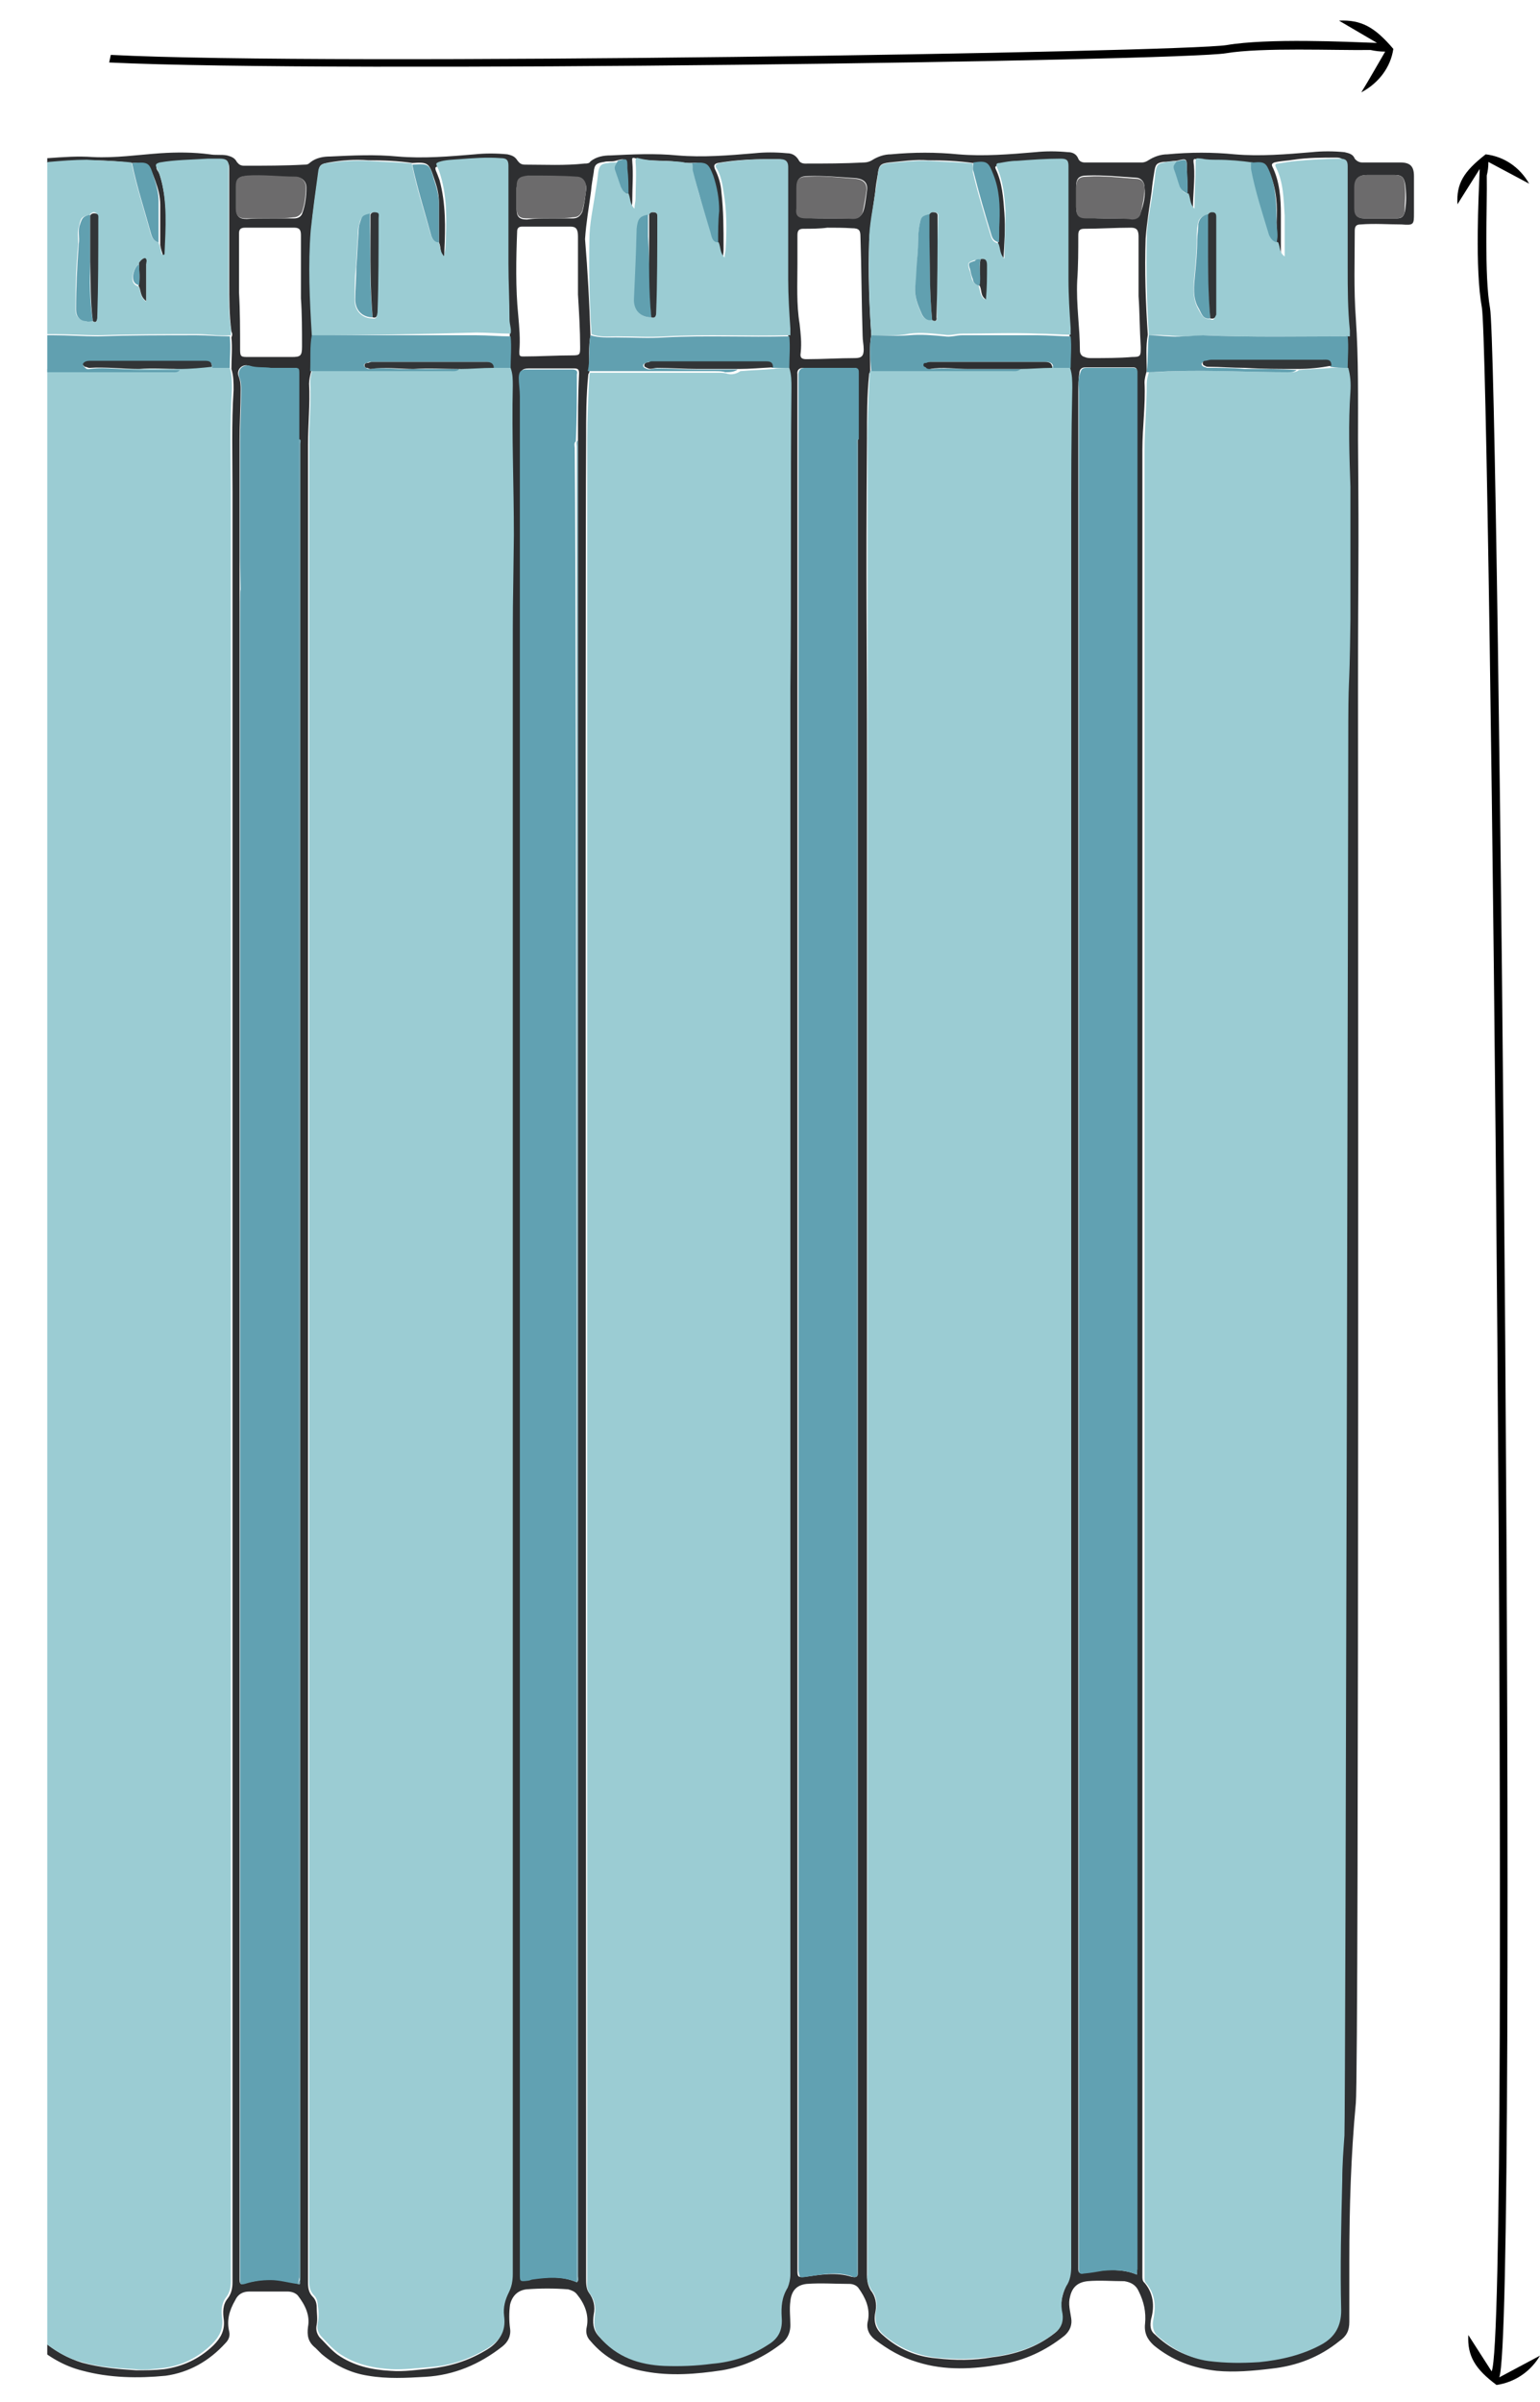
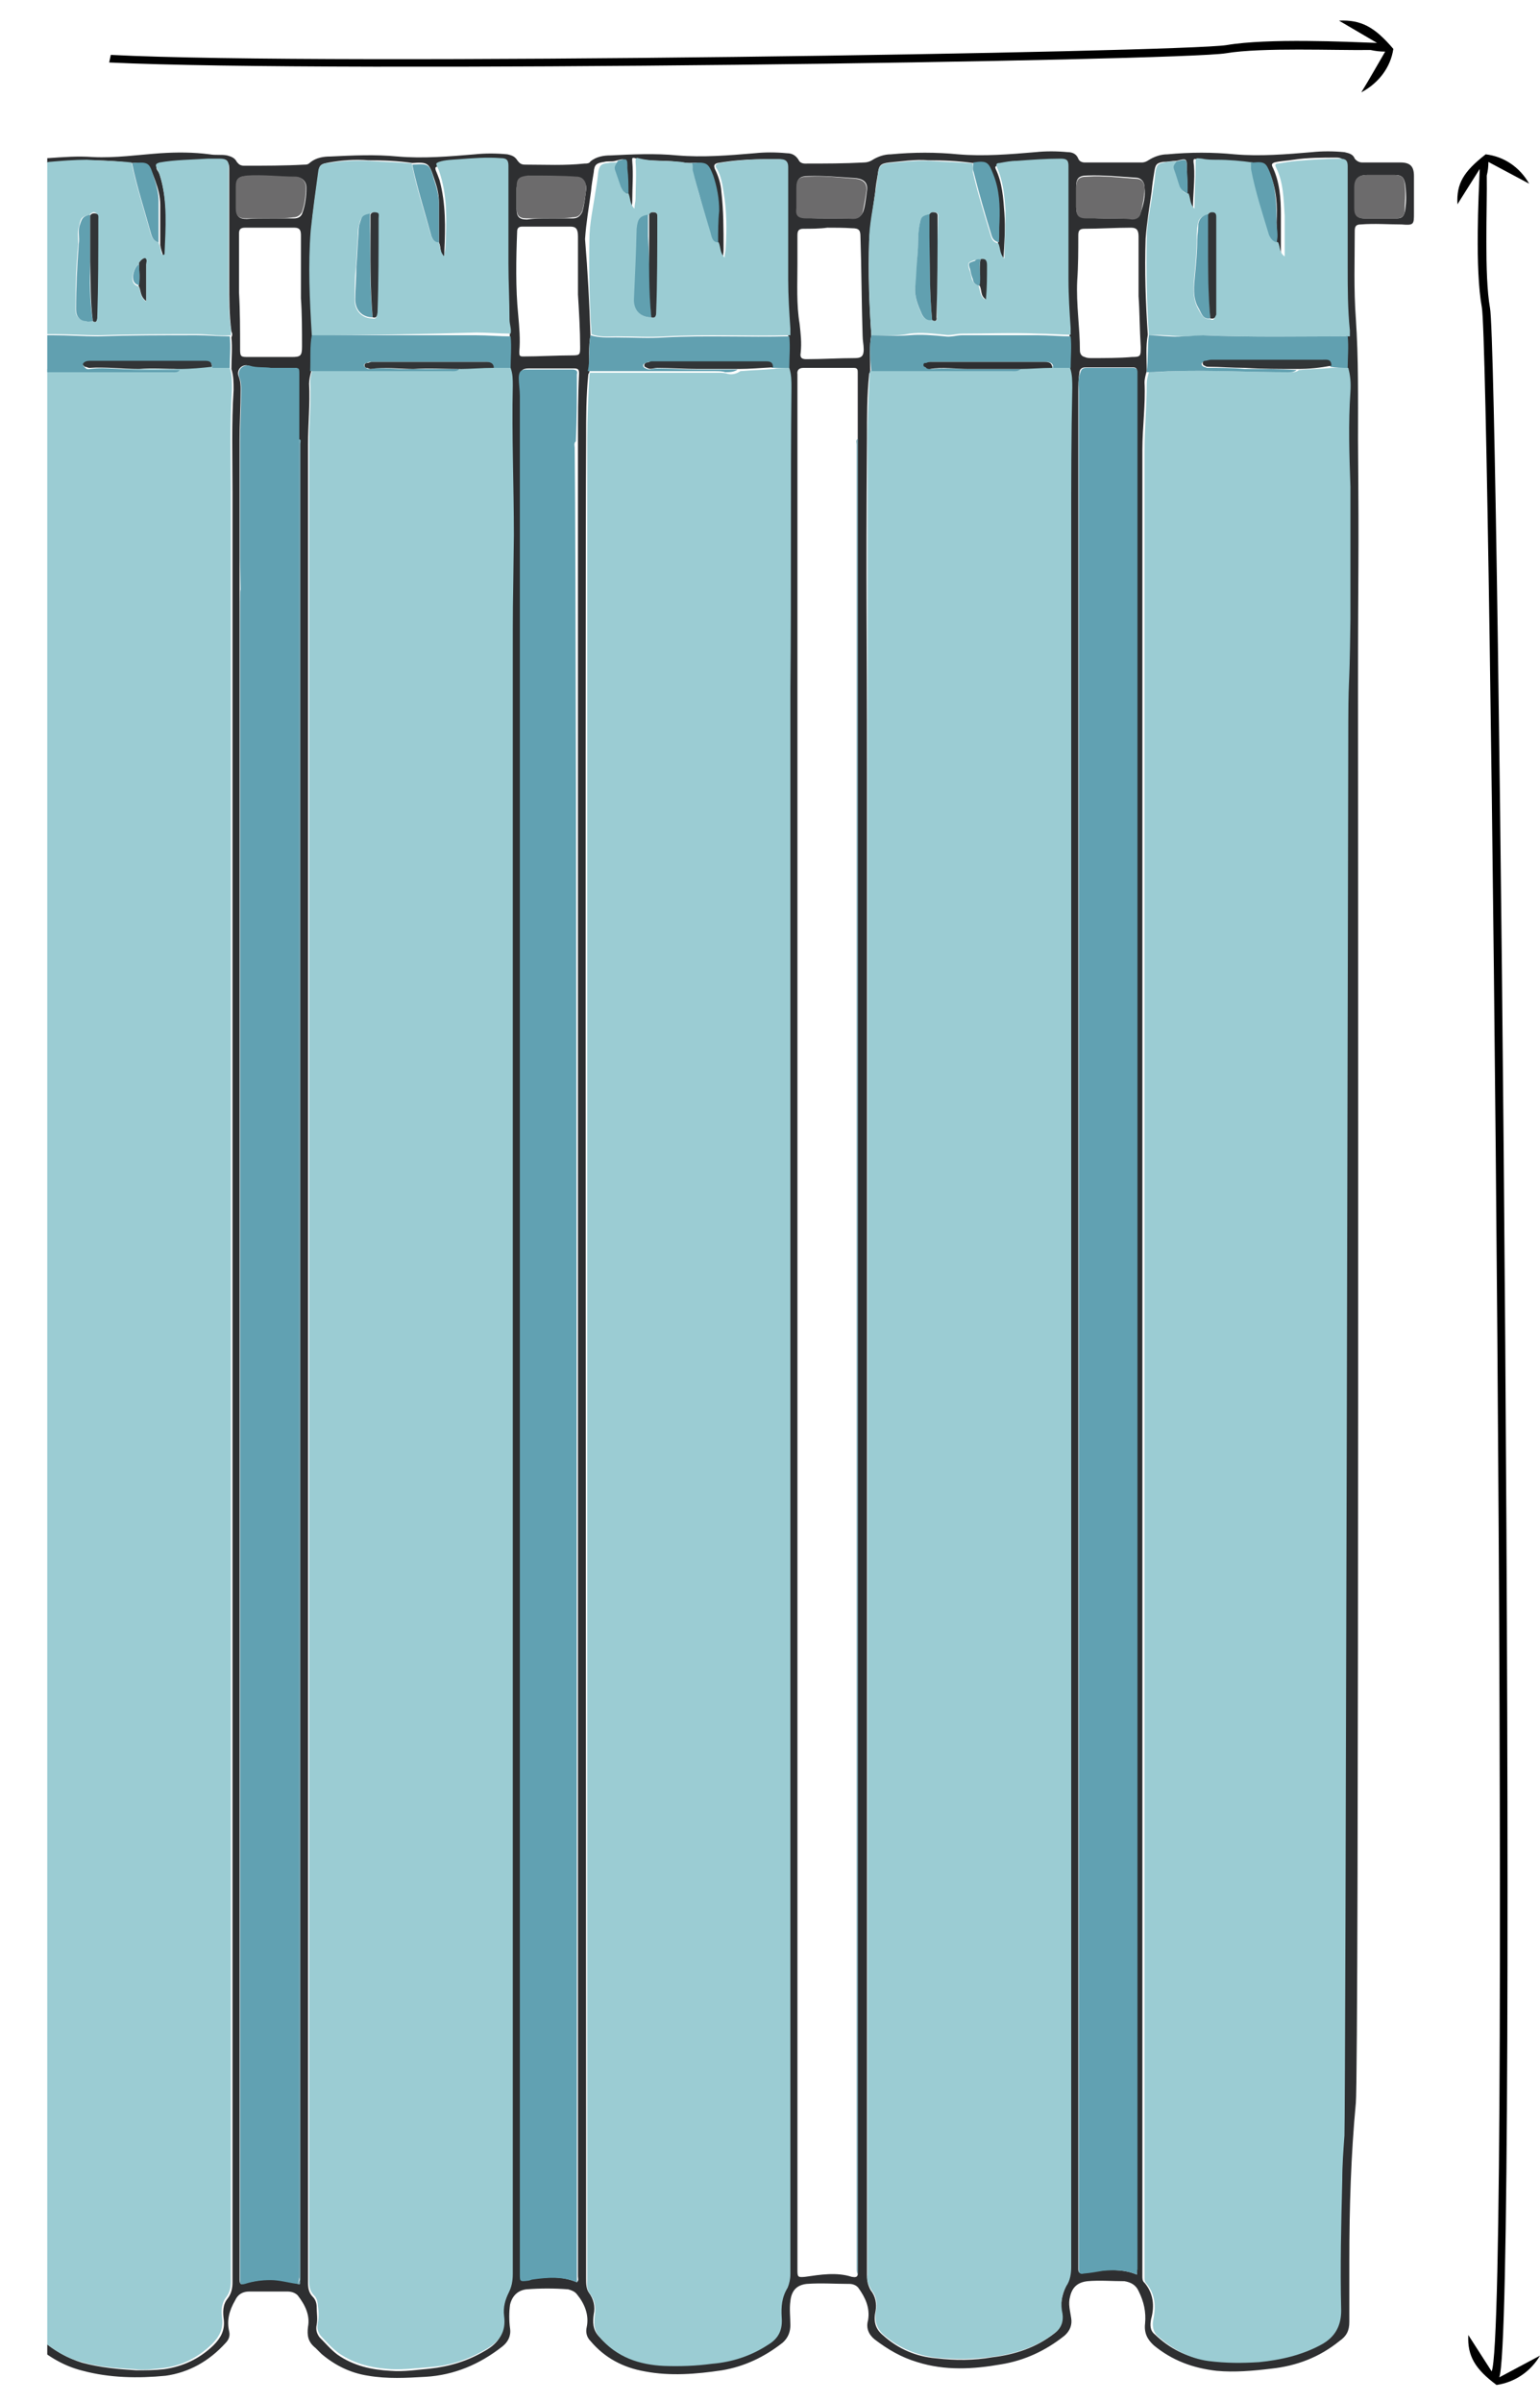
<svg xmlns="http://www.w3.org/2000/svg" xmlns:xlink="http://www.w3.org/1999/xlink" version="1.1" id="Layer_1" x="0px" y="0px" viewBox="0 0 283.5 442" style="enable-background:new 0 0 283.5 442;" xml:space="preserve">
  <style type="text/css"> .st0{clip-path:url(#SVGID_2_);} .st1{fill:#2E2F31;} .st2{fill:#9BCCD3;} .st3{fill:#61A1B2;} .st4{fill:#61A0B0;} .st5{fill:#6C6B6C;} .st6{fill:#76A8B4;} .st7{fill:#323537;} </style>
  <path d="M256.6,719C256.4,717.9,256.6,718.4,256.6,719z" />
  <path d="M246.5,3.8l7,4.1c-5.4-0.2-20.1-0.9-27.7,0.4c-8.1,1.3-165.1,3.9-205.4,1.8c-0.1,0.5-0.2,0.9-0.3,1.4 c41.8,2,197.4-0.3,205.6-1.7c6.6-1.1,20.1-0.5,26.6-0.6c0.9,0.2,1.8,0.3,2.7,0.3c-1.7,2.9-2.8,4.9-4.4,7.5c3.2-1.7,5.4-4.6,5.9-8 C253.1,5,250.6,3.6,246.5,3.8z" />
  <path d="M268.3,37.6c1.4-2.2,2.5-4,4.1-6.5c-0.2,5-0.9,18.4,0.4,25.5c1.5,8.3,5.5,371.3,1.8,379.8l-4.3-6.7 c-0.2,3.9,1.3,6.3,5.2,9.2c3.4-0.5,6.3-2.5,8-5.4l-7.5,4c3.6-9-0.1-372.3-1.7-380.8c-1.1-6.1-0.5-18.5-0.6-24.4 c0.2-0.8,0.3-1.6,0.3-2.5l7.5,4c-1.7-3-4.6-5-8-5.4C269.4,31.6,268.1,33.8,268.3,37.6z" />
  <g>
    <defs>
      <rect id="SVGID_1_" x="8.7" y="18" width="253.8" height="424" />
    </defs>
    <clipPath id="SVGID_2_">
      <use xlink:href="#SVGID_1_" style="overflow:visible;" />
    </clipPath>
    <g class="st0">
      <path class="st1" d="M-148.9,413.3c0-10.3-0.7-262.4-1.4-271.9c-0.4-4.9-0.2-10-0.2-14.9c0-18,0-10.2-0.2-28c0-5.4,0-10.7,0-16.1 c0-4.7-0.2-9.5,0.4-14.2c1.1-8.2-0.4-16.5,0.2-24.7c0-0.9-0.4-1.4-1.2-1.4c-2.6,0-5.3,0-7.9,0c-1.6,0-1.8-0.2-1.8-1.6 c0-2.5,0-4.9,0-7.4c0-1.8,0.7-2.5,2.5-2.5c3,0,5.8,0,8.8,0c0.5,0,1.1-0.2,1.4-0.4c1.1-0.7,2.3-1.1,3.5-1.1c4.2-0.4,8.4-0.4,12.4,0 c4.7,0.4,9.5,0,14.2-0.4c1.9-0.2,3.9-0.2,6,0c0.9,0,1.6,0.4,2.1,1.2c0.2,0.5,0.7,0.7,1.2,0.7c3.7,0,7.4,0,11,0 c0.4,0,0.7-0.2,1.1-0.4c1.1-0.9,2.5-1.1,3.7-1.1c4.2-0.2,8.2-0.4,12.4,0c4.7,0.4,9.5,0,14.2-0.4c1.9-0.2,4-0.2,6,0 c0.9,0.2,1.4,0.4,1.9,1.2c0.2,0.5,0.7,0.7,1.2,0.7c3.5,0,6.8,0,10.3,0c0.4,0,0.9-0.2,1.2-0.4c1.1-0.7,2.3-1.1,3.5-1.1 c4.2-0.4,8.4-0.4,12.4,0c4.7,0.4,9.5,0,14.2-0.4c1.9-0.2,3.9-0.2,6,0c0.9,0,1.6,0.4,2.1,1.2c0.2,0.5,0.7,0.7,1.2,0.7 c3.5,0,7.2,0,10.7,0c0.5,0,0.9-0.2,1.2-0.4c1.1-0.7,2.3-1.1,3.5-1.1c2.8-0.2,5.4-0.4,8.2-0.2c4.2,0.2,8.2-0.4,12.4-0.7 c3-0.2,6.1-0.2,9.1,0.2c1.1,0.2,2.1,0,3.2,0.2c0.7,0.2,1.4,0.4,1.8,1.2c0.4,0.5,0.7,0.7,1.4,0.7c3.7,0,7.4,0,11-0.2 c0.4,0,0.7,0,1.1-0.4c1.1-0.9,2.5-1.1,3.7-1.1c4.2-0.2,8.2-0.4,12.4,0c4.7,0.4,9.5,0,14.2-0.4c1.9-0.2,4-0.2,6,0 c0.9,0.2,1.4,0.4,1.9,1.2c0.4,0.5,0.7,0.7,1.4,0.7c3.7,0,7.2,0.2,10.9-0.2c0.4,0,0.9,0,1.1-0.4c1.1-0.9,2.5-1.1,3.7-1.1 c4-0.2,8.2-0.4,12.3,0c4.7,0.4,9.5,0,14.2-0.4c1.9-0.2,3.9-0.2,6,0c0.9,0,1.6,0.4,2.1,1.2c0.2,0.5,0.7,0.7,1.2,0.7 c3.7,0,7.2,0,10.9-0.2c0.5,0,1.1-0.2,1.4-0.4c1.1-0.7,2.3-1.1,3.5-1.1c4.2-0.4,8.4-0.4,12.4,0c4.7,0.4,9.5,0,14.2-0.4 c1.9-0.2,3.9-0.2,6,0c0.9,0,1.6,0.4,1.9,1.2c0.2,0.5,0.7,0.7,1.2,0.7c3.5,0,7,0,10.5,0c0.5,0,0.9-0.2,1.2-0.4 c1.1-0.7,2.3-1.1,3.5-1.1c4.2-0.4,8.4-0.4,12.4,0c4.7,0.4,9.5,0,14.2-0.4c1.9-0.2,4-0.2,6,0c0.9,0.2,1.6,0.4,1.9,1.2 c0.4,0.5,0.9,0.7,1.4,0.7c2.3,0,4.7,0,7,0c1.8,0,2.5,0.7,2.5,2.5c0,2.3,0,4.6,0,6.8c0,2.1,0,2.3-2.3,2.1c-2.5,0-4.9-0.2-7.5,0 c-0.9,0-1.1,0.4-1.1,1.2c0,5.4-0.2,10.7,0.2,16.1c0.5,7.4,0.4,14.7,0.4,22.3c0.2,24,0,22.1,0,46.1c0,5.8,0.2,254.2-0.4,260 c-0.9,9.6-1.2,19.3-1.2,29.1c0,3.7,0,7.4,0,11.2c0,1.6-0.5,2.6-1.8,3.5c-3.7,3-7.9,4.6-12.6,5.1c-3.3,0.4-6.7,0.7-10,0.4 c-4.4-0.5-8.2-1.9-11.6-4.7c-1.2-1.1-1.8-2.3-1.6-4c0.2-2.1-0.2-4-1.2-6c-0.5-1.1-1.4-1.6-2.6-1.8c-2.3,0-4.6-0.2-6.8,0 c-1.8,0.2-2.8,1.1-3.2,2.8c-0.4,1.4,0,2.6,0.2,4c0.2,1.2-0.2,2.3-1.2,3.2c-3.5,2.8-7.4,4.6-11.7,5.3c-5.1,0.9-10.3,1.2-15.4-0.4 c-3-0.9-5.4-2.3-7.9-4.2c-1.1-0.9-1.6-2.1-1.2-3.5c0.4-2.3-0.5-4.2-1.8-6c-0.4-0.5-1.1-0.7-1.6-0.7c-2.6,0-5.3-0.2-7.9,0 c-1.8,0.2-2.8,1.2-3,3.2c-0.2,1.4,0,3,0,4.4c0,1.2-0.4,2.3-1.4,3.2c-3.3,2.6-7,4.4-11.2,5.1c-4.7,0.7-9.5,1.1-14.2,0.2 c-4-0.7-7.4-2.5-10-5.6c-0.7-0.7-0.9-1.6-0.7-2.5c0.5-2.3-0.4-4.4-1.8-6.1c-0.4-0.5-0.9-0.7-1.6-0.9c-2.6-0.2-5.1-0.2-7.7,0 c-1.6,0.2-2.6,1.2-3,2.8c-0.2,1.4-0.2,3,0,4.4c0.2,1.4-0.4,2.5-1.4,3.3c-4.2,3.3-8.9,5.3-14.2,5.6c-3.5,0.2-7,0.4-10.5-0.2 c-3.3-0.5-6.1-1.9-8.6-4c-0.4-0.4-0.7-0.7-1.1-1.1c-1.4-1.1-1.6-2.3-1.4-3.9c0.4-2.1-0.5-4-1.9-5.8c-0.5-0.5-1.2-0.7-1.9-0.7 c-2.3,0-4.7,0-7,0c-1.2,0-2.1,0.5-2.6,1.6c-1.1,1.9-1.6,3.7-1.1,5.8c0.2,0.9-0.2,1.6-0.7,2.1c-3,3.3-6.7,5.4-11,6 c-5.1,0.5-10.3,0.4-15.2-0.9c-3.7-0.9-6.7-2.8-9.5-5.3C5.1,431.9,5,431,5,430.1c0-1.4,0.2-2.6,0.2-4c0-2.6-1.2-3.9-3.9-3.9 c-1.9,0-4,0-6,0c-1.8,0-2.8,0.7-3.5,2.3c-0.7,1.8-1.2,3.5-0.7,5.3c0.2,0.7-0.2,1.4-0.7,1.9c-3,3.9-7.2,5.4-11.7,6 c-5.8,0.7-11.4,0.2-17-1.8c-2.5-0.9-4.7-2.3-6.7-3.9c-1.1-0.9-1.6-1.9-1.4-3.2c0.2-1.6,0.2-3,0-4.6s-1.1-2.6-2.6-2.8 c-2.6-0.4-5.1-0.2-7.7-0.2c-1.1,0-1.8,0.5-2.3,1.6c-0.9,1.8-1.6,3.7-1.2,5.8c0.2,1.2-0.4,1.9-1.1,2.6c-3.3,2.8-7,4.6-11.4,5.1 c-6,0.9-11.7,0.2-17.5-1.9c-2.5-0.9-4.6-2.5-6.7-4c-0.9-0.7-1.1-1.6-1.1-2.6c0.2-1.4,0.4-2.8,0.2-4.2c-0.4-1.9-1.2-2.6-3.2-2.8 c-2.3-0.2-4.6-0.2-6.8,0c-1.2,0-2.1,0.5-2.6,1.6c-1.1,1.9-1.6,3.9-1.2,6c0.2,1.8-0.4,3.2-1.9,4.2c-4,3.2-8.4,4.4-13.3,4.6 c-4.9,0.2-9.5-0.5-14.2-1.9c-2.8-0.9-5.1-2.5-7.2-4.4c-0.7-0.7-0.9-1.6-0.9-2.6C-148.9,422.6-148.9,417.5-148.9,413.3z M-96.5,61.7c-0.4,2.1-0.2,4.2-0.2,6.3c-0.5,0.5-0.7,1.2-0.7,1.9c0.2,3.7,0,7.4,0,10.9c0,31.7,0,280.1,0,311.8 c0,8.2,0,16.5,0,24.7c0,1.2,0.2,2.3,0.9,3.3c0.9,1.6,1.1,3.3,0.9,5.1c-0.2,1.6,0.4,2.8,1.6,3.7c1.4,0.9,2.8,1.8,4.4,2.5 c5.1,1.9,10.3,2.3,15.6,2.1c4-0.2,7.5-1.4,10.9-3.9c1.8-1.2,2.5-3,1.9-5.1c-0.2-1.4,0-2.8,0.9-3.9c0.5-0.9,0.7-1.8,0.7-2.8 c0.2-41.7-0.2-300.3,0.2-342.1c0-1.4,0-3,0.2-4.4c0.2-1.6,0-3-0.4-4.6c0-1.9,0.2-3.9,0-5.8c0-0.4,0.2-0.5,0-0.9 c-0.5-1.4-0.5-3-0.5-4.6c0-8.4,0-17,0-25.4c0-1.1-0.4-1.4-1.4-1.4c-0.9,0-1.6,0-2.5,0c-3,0-6,0.2-8.9,0.7 c-0.7,0.2-0.7,0.4-0.5,0.9c0.5,1.1,0.9,2.1,1.1,3.2c0.7,3.5,0.5,7.2,0.5,10.9c0,0.9,0,1.6,0,2.6c-1.1-1.1-0.9-2.1-1.2-2.8 c0-2.3,0-4.7,0-7c0-1.8-0.4-3.5-0.9-5.3c-0.9-2.5-1.2-2.6-3.7-2.3c-2.8-0.4-5.6-0.5-8.6-0.5c-2.3,0-4.7,0.2-7,0.4 c-1.6,0.2-1.9,0.5-2.1,2.1c0,0.7-0.2,1.6-0.4,2.3c-0.5,3.2-1.1,6.5-1.2,9.6C-97.2,49.8-96.8,55.8-96.5,61.7z M-124.5,44.6 c0.4-1.2,0-2.5,0-3.7c0.2-3.2,0-6.1-1.2-9.1c-0.7-1.8-0.9-1.9-2.8-1.9c-0.2,0-0.5,0-0.7,0c-2.8-0.4-5.6-0.5-8.6-0.5 c-2.3,0-4.7,0.2-7,0.4c-1.6,0.2-1.9,0.5-2.1,2.1c0,0.7-0.2,1.6-0.4,2.3c-0.4,3.2-1.1,6.5-1.2,9.6c-0.2,6,0,11.7,0.4,17.7 c-0.4,2.1-0.2,4.4-0.2,6.7c0,0.2-0.2,0.4-0.2,0.5c-0.4,3.7-0.2,7.4-0.4,11c-0.2,5.8-0.2,11.6-0.2,17.2c-0.2,12.6,0.2-0.5,0.4,12.1 c0.2,14-0.5,270.5,0.7,284.5c0.5,5.3,0.5,10.7,0.5,16.1c0.2,5.4,0,11,0,16.5c0,1.8,0.9,3.2,2.3,4.2c1.1,0.7,2.3,1.4,3.3,1.9 c6.1,2.6,12.6,2.8,19.3,1.9c3-0.4,5.6-1.9,8.1-3.9c1.4-1.1,1.9-2.3,1.6-4c-0.5-2.1-0.2-4,0.9-5.8c0.5-0.9,0.7-1.6,0.7-2.6 c0-21.7,0-285.9,0-307.4c0-13.3,0-0.7,0-14c0-8.4-0.2-16.6,0.2-25.1c0-1.4,0-2.6-0.4-3.9c0-1.9,0.2-3.9,0-5.8c0-0.4,0.2-0.5,0-0.9 c-0.2-1.6-0.4-3.2-0.4-4.9c0-8.4,0-17,0-25.4c0-1.1-0.5-1.4-1.4-1.4c-0.7,0-1.6,0-2.3,0c-3,0-6,0.2-8.9,0.7 c-0.5,0.4-0.5,0.7-0.2,1.2c0.7,1.4,1.1,2.8,1.2,4.4c0.4,3.3,0.4,6.8,0.4,10.2c0,0.5,0,1.2-0.2,1.8 C-124.3,46.7-124.2,45.4-124.5,44.6z M24.2,30c-2.8-0.4-5.6-0.5-8.2-0.5c-2.3,0-4.7,0.2-7,0.4c-1.6,0.2-1.9,0.5-2.1,2.1 c0,0.7-0.2,1.6-0.4,2.3c-0.5,3.2-1.1,6.5-1.2,9.6c-0.2,6,0,11.7,0.4,17.7c-0.4,2.1-0.2,4.4-0.2,6.7c-0.4,1.9-0.2,3.9-0.2,5.6 C5,79.9,5.1,86.1,5.1,92.2c0,36.3,0,289.4,0,325.8c0,1.6,0.2,3,0.9,4.2c0.4,0.5,0.4,1.1,0.5,1.6c0.4,1.4,0.2,2.8,0.2,4.2 c0,1.1,0.4,2.1,1.2,2.8c2.1,1.8,4.6,3.2,7.2,4c3.3,0.9,6.7,1.2,10,1.4c1.8,0,3.3,0,5.1-0.2c3.5-0.5,6.5-1.9,9.1-4.4 c1.4-1.4,2.1-2.8,1.9-4.7c-0.2-1.4-0.2-2.8,0.7-3.9c0.7-0.9,0.9-1.9,0.9-3c0-37.5,0-291.8,0-329.5c0-6.3-0.2-12.6,0.2-18.7 c0-1.4,0-2.6-0.4-3.9c0-1.9,0.2-3.9,0-5.8c0.2-0.4,0.2-0.7,0-1.1c-0.4-3-0.4-6.1-0.4-9.1c0-7,0-13.8,0-20.9c0-1.2-0.4-1.4-1.6-1.4 c-0.7,0-1.6,0-2.3,0c-3,0.2-5.8,0.2-8.8,0.7c-0.7,0.2-0.9,0.4-0.5,1.1c0.4,0.5,0.5,1.2,0.7,1.8c1.2,4.6,0.9,9.1,0.7,13.7 c0,0.2,0,0.4-0.2,0.4S30,47.2,30,47c-0.2-0.7-0.4-1.2-0.5-1.9c0-2.5,0-4.9,0-7.4c0-1.6-0.4-3-0.9-4.4C27.4,30,27.2,29.8,24.2,30z M179.1,30c-2.8-0.4-5.6-0.5-8.2-0.5c-2.5-0.2-4.9,0.2-7.2,0.4c-1.6,0.2-1.9,0.5-2.1,2.1c-0.2,1.2-0.4,2.3-0.5,3.5 c-0.4,3-0.9,5.8-1.1,8.8c-0.2,5.8,0,11.6,0.4,17.3c-0.4,2.1-0.2,4.4-0.2,6.7c0,0.2-0.2,0.4-0.2,0.5c-0.4,4-0.4,7.9-0.4,11.9 c-0.2,29.3,0,32.6,0,61.7c0,11.2,0,265,0,276.3c0,1.1,0.2,1.9,0.7,2.8c0.9,1.1,1.1,2.5,0.9,3.7c-0.4,1.8-0.2,3.3,1.4,4.6 c2.8,2.5,6.1,3.9,9.8,4.2c3.5,0.4,6.8,0.4,10.3-0.2c4.2-0.5,8.1-1.8,11.4-4.4c1.2-0.9,1.6-2.1,1.4-3.5c-0.4-1.8,0-3.5,0.7-5.1 c0.5-1.1,0.9-2.3,0.9-3.5c0-34.3,0-285.4,0-319.7c0-8.8-0.2-17.5,0.2-26.1c0-1.2,0-2.5-0.4-3.7c0-1.9,0.2-3.9,0-5.8 c0-0.4,0-0.9,0-1.2c-0.4-3-0.4-6.1-0.4-9.1c0-6.8,0-13.8,0-20.7c0-1.2-0.4-1.4-1.4-1.4c-2.6,0-5.4,0-8.1,0.4 c-1.1,0.2-2.1,0.2-3.2,0.4c-0.5,0.2-0.7,0.2-0.5,0.7c1.2,2.5,1.4,5.3,1.6,8.1c0.2,2.8,0,5.6-0.2,8.8c-0.9-0.9-0.7-1.9-1.1-2.8 c0.4-1.2,0-2.5,0-3.7c0.2-3,0-5.8-1.1-8.6C181.9,30,181.8,29.8,179.1,30z M-22.2,44.6c0-2.5,0-4.9,0-7.5c0-1.8-0.5-3.5-1.2-5.3 c-0.7-1.8-0.9-1.9-2.8-1.9c-0.2,0-0.5,0-0.7,0c-3.5-0.5-7-0.5-10.5-0.5c0.2,3,0,6,0,8.9c-0.9-0.9-0.7-1.9-1.1-2.8 c0.2-0.4,0.2-0.7,0-1.1c-0.2-1.2-0.2-2.5,0-3.7c0-1.6-0.2-1.9-1.8-1.6c-0.4,0-0.7,0-1.1,0.4c-0.5,0.2-1.1,0.2-1.8,0.4 c-0.9,0.2-1.2,0.5-1.4,1.4c-0.2,0.9-0.2,1.9-0.4,2.8c-0.5,3.3-1.1,6.5-1.2,9.8c-0.2,6,0,11.7,0.4,17.7c-0.4,2.1-0.2,4.4-0.2,6.7 c-0.2,0.9-0.4,1.8-0.4,2.6c0.2,3,0,5.8,0,8.8c0.2,12.3,0,24.4,0,36.6c0,28.4,0,273.6,0,302c0,1.1,0.2,2.1,0.9,3.2 c0.4,0.5,0.5,1.2,0.7,1.9c0.4,1.4,0.2,2.8,0.2,4.2c0,1.2,0.4,2.3,1.4,3.2c1.6,1.1,3.2,2.3,4.9,2.8c5.4,1.8,10.9,2.3,16.5,1.8 c4.2-0.4,7.9-1.8,10.5-5.1c0.9-1.1,1.2-1.9,1.1-3.3c-0.2-1.6-0.4-3.3,0.7-4.7c0.7-0.9,0.9-1.8,0.9-2.8c0-40.5,0-297.8,0-338.3 c0-3.3,0-6.7,0-10c0-1.1,0-2.3-0.4-3.3c0-1.9,0.2-3.9,0-5.8c0.2-0.4,0-0.7,0-1.1c-0.5-3.2-0.5-6.1-0.5-9.3c0-7,0-14,0-20.9 c0-1.1-0.5-1.4-1.4-1.4c-0.7,0-1.6,0-2.3,0c-3,0-6,0.2-8.9,0.7c-0.7,0.2-0.7,0.5-0.5,1.1c0.5,1.4,1.1,2.8,1.2,4.2 c0.4,3.2,0.4,6.3,0.2,9.5c0,0.9,0,1.8,0,2.8C-22,46.5-21.8,45.4-22.2,44.6z M108.7,61.7c-0.4,2.1-0.2,4.4-0.2,6.7 c0,0.2-0.2,0.4-0.2,0.5c-0.4,3.9-0.4,7.9-0.4,11.7c-0.2,32.4,0,281.7,0,314.3c0,8.1,0,16.3,0,24.4c0,0.9,0,1.9,0.5,2.6 c0.9,1.2,1.2,2.6,0.9,4c-0.2,1.4-0.2,2.8,0.9,4c3.2,3.7,7.4,5.1,11.9,5.3c3,0.2,5.8,0,8.8-0.4c3.7-0.5,7.2-1.6,10.3-3.5 c1.9-1.2,2.6-2.8,2.5-5.1c-0.2-1.9,0.2-3.7,1.1-5.4c0.5-0.7,0.5-1.6,0.5-2.5c0-25.1,0-266.8,0-291.7c0-18.4-0.2-37,0.2-55.4 c0-1.2,0-2.5-0.4-3.7c0-1.9,0.2-3.9,0-5.8c0-0.4,0-0.9,0-1.2c-0.4-3-0.4-6.1-0.4-9.1c0-6.8,0-13.8,0-20.7c0-1.1-0.5-1.4-1.4-1.4 c-0.7,0-1.6,0-2.3,0c-3,0-6,0.2-8.9,0.7c-0.7,0.2-0.7,0.5-0.5,1.1c0.7,1.4,1.1,2.8,1.2,4.2c0.4,3.5,0.4,6.8,0.4,10.3 c0,0.5,0,1.1-0.2,1.8c-0.9-0.9-0.7-1.9-1.1-2.8c0-1.9,0-3.9,0-5.8c0-2.3-0.4-4.4-1.1-6.5c-0.9-2.3-1.1-2.5-3.7-2.3c0,0,0,0-0.2,0 c-0.7,0-1.4-0.2-2.1-0.2c-2.6-0.4-5.3,0-7.9-0.7c-0.7-0.2-0.5,0.2-0.5,0.7c0.2,2.3,0,4.6,0,6.8c0,0.5,0,1.1-0.2,1.8 c-0.9-0.9-0.7-1.9-1.1-2.8c0-1.6,0-3,0-4.6c0-1.9,0-1.9-1.8-1.4c-0.7,0.2-1.4,0-2.1,0.2c-1.4,0.2-1.8,0.5-1.9,1.9 c-0.2,1.2-0.4,2.3-0.5,3.5c-0.4,3-0.9,5.8-1.1,8.8C108.2,50,108.5,55.8,108.7,61.7z M235,44.6c0.2-1.2,0-2.5,0-3.7 c0.2-3,0-6-1.2-8.9c-0.7-1.9-1.1-2.1-3-1.9c-0.2,0-0.4,0-0.5,0c-2.1-0.4-4.4-0.4-6.5-0.5c-0.9,0-1.9,0-2.8-0.2 c-1.4-0.2-1.4-0.4-1.2,1.1c0.2,2.6-0.2,5.3-0.2,8.1c-0.9-0.9-0.7-1.9-1.1-2.8c0.2-1.6,0-3,0-4.6c0-2.1,0-2.1-1.9-1.6 c-0.9,0-1.6,0.2-2.5,0.2c-1.2,0.2-1.4,0.5-1.6,1.8c-0.2,1.2-0.4,2.5-0.5,3.7c-0.4,2.8-0.9,5.8-1.1,8.6c-0.2,6,0,11.7,0.4,17.7 c-0.4,2.1-0.2,4.4-0.2,6.7c-0.2,0.7-0.4,1.4-0.4,2.1c0.2,4.2-0.4,8.2-0.4,12.4c0,24.4,0,22.8,0,47.1c0,15.4,0,273.5,0,289 c0,0.4,0,0.9,0.4,1.2c1.6,1.9,1.9,4.2,1.2,6.7c-0.2,1.1-0.2,2.1,0.7,2.8c2.6,2.5,5.8,4.2,9.5,4.7c3.2,0.5,6.1,0.4,9.3,0.2 c4-0.4,7.9-1.2,11.4-3.2c2.6-1.4,3.7-3.3,3.7-6.3c-0.2-8.1,0-15.9,0.2-24c0-2.8,0.2-5.4,0.4-8.2c0.2-4.2,0.7-251,0.7-255.2 c-0.2-16.5,0.2-7.4,0.4-23.8c0-8.1,0.2-16.3,0-24.4c0-5.8-0.4-11.7,0-17.5c0-1.4,0-3-0.4-4.4c0-1.9,0.2-3.9,0-5.8 c0-0.4,0-0.7,0-1.1c-0.4-3.9-0.4-7.7-0.4-11.6c0-6.1,0-12.3,0-18.6c0-1.1-0.4-1.4-1.4-1.4c-2.6,0-5.3,0-7.9,0.4 c-1.2,0.2-2.3,0.2-3.5,0.5c-0.5,0.2-0.5,0.4-0.4,0.7c1.4,2.8,1.6,6,1.6,8.9c0,2.5,0,5.1,0,7.5C235.2,46.5,235.4,45.4,235,44.6z M80.8,44.6c0-2.5,0-4.9,0-7.4c0-1.6-0.4-3-0.9-4.4c-0.9-2.8-1.1-3-4-2.8c-2.6-0.4-5.4-0.5-8.1-0.5c-2.5-0.2-4.9,0-7.2,0.4 c-0.9,0.2-1.8,0.2-1.9,1.4c-0.5,3.7-1.1,7.4-1.4,11c-0.5,6.5-0.2,13,0.2,19.3c-0.4,2.1-0.2,4.4-0.2,6.7c-0.2,0.7-0.4,1.6-0.4,2.3 c0.2,3.7-0.2,7.5-0.2,11.2c0,21.2,0,16.5,0,37.7c0,19.3,0,281.3,0,300.6c0,1.1,0.2,1.9,0.9,2.6c0.5,0.5,0.7,1.2,0.7,1.9 c0,1.1,0.2,2.1,0,3.2c-0.2,0.9,0,1.6,0.5,2.3c1.1,1.1,2.1,2.3,3.3,3.2c3,2.1,6.3,2.8,9.8,3c2.5,0.2,4.9-0.2,7.2-0.4 c3.7-0.4,7-1.4,10.2-3.3c2.5-1.4,3.7-3.3,3.3-6.1c-0.2-1.6,0.2-3,0.9-4.4c0.5-1.1,0.9-2.1,0.7-3.3c0-5.6,0-11,0-16.6 c0-11.6,0-265.6,0-277.1c0-17.3,0-8.9,0.2-26.3c0-9.1-0.4-18.4-0.2-27.5c0-1.1,0-2.3-0.4-3.3c0-1.9,0.2-3.9,0-5.8 c0.2-0.9-0.2-1.8-0.2-2.6c0-3.5-0.2-6.8-0.2-10.3c0-6,0-12.1,0-18c0-1.2-0.4-1.4-1.4-1.4c-2.6,0-5.1,0-7.7,0.2 c-1.2,0.2-2.5,0.2-3.7,0.5c-0.5,0.2-0.5,0.2-0.4,0.7c0.2,0.5,0.5,1.2,0.7,1.8c1.2,4.4,1.1,8.8,0.9,13.1c0,0.5,0,1.1-0.2,1.8 C81,46.5,81.2,45.4,80.8,44.6z M-58.3,78.2c0,0.7,0,1.4,0,2.1c0,40.3,0,297.5,0,337.8c0,0.4,0,0.7,0,1.1c0.2,0.2,0.4,0.2,0.5,0.2 c2.8-1.2,5.8-0.7,8.6-0.4c1.4,0.2,1.6,0.2,1.6-1.4c0-42.1,0-301,0-343.2c0-1.9,0.4-4-0.2-6.1c-0.2-0.5-0.4-0.7-0.9-0.7 c-1.9,0-3.9,0-5.8,0c-0.9,0-1.9,0-2.8,0c-0.7,0-1.2,0.2-0.9,1.1c0.2,0.5,0.2,1.1,0.2,1.6C-57.9,72.9-58.1,75.6-58.3,78.2z M106.2,420c0.4-0.4,0.2-0.7,0.2-1.1c0-37,0-290.6,0-327.6c0-3.5,0-6.8,0-10.3c0-4,0-8.2,0.2-12.3c0-0.7-0.2-0.9-0.9-0.9 c-2.8,0-5.6,0-8.4,0c-1.2,0-1.6,0.5-1.4,1.6c0,1.1,0.2,2.3,0.2,3.3c0,42.9,0,302.7,0,345.6c0,1.4,0,1.4,1.6,1.2 c0.2,0,0.5-0.2,0.7-0.2C100.8,419.1,103.4,418.8,106.2,420z M3.4,80.8c0-4,0-7.9,0-11.9c0-1.2,0-1.2-1.2-1.2 c-2.6,0-5.4,0.2-8.1-0.2c-0.5,0-1.1,0-1.4,0.4c-0.4,0.2,0.2,0.7,0.2,1.2c0,0.2,0,0.2,0,0.4c0,6,0.2,11.7,0.2,17.7 c0,38.4,0,293.4,0,331.6c0,0.4,0,0.9,0.2,1.2c1.4-0.5,2.8-0.9,4.2-0.9c1.8,0,3.5,0.4,5.3,0.5c0.4,0,0.9,0.2,0.9-0.4 c0-0.2,0-0.5,0-0.7c0-39.9,0-296.8,0-336.7C3.6,81.3,3.7,81,3.4,80.8z M157.9,418.6c0-0.4,0-0.7,0-1.2c0-39.6,0-295.9,0-335.5 c0-0.4,0-0.7,0-1.1c0-0.9,0-1.8,0-2.6c0-3.2,0-6.5,0-9.6c0-0.5,0-0.9-0.7-0.9c-3.2,0-6.1,0-9.3,0c-0.9,0-1.2,0.5-1.1,1.2 c0,1.2,0,2.5,0,3.7c0,41.9,0,300.6,0,342.5c0,0.9,0,1.9,0,2.8c0,1.2,0.2,1.2,1.4,1.1c2.8-0.4,5.8-0.9,8.6,0 C157.4,419.1,157.8,419.1,157.9,418.6z M54.9,80.8c0-4,0-7.9,0-11.9c0-1.2,0-1.2-1.2-1.2c-1.4,0-2.8,0-4,0c-1.2,0-2.6,0.2-3.9-0.4 c-1.2-0.4-2.3,0.7-1.9,1.9c0.4,0.9,0.4,1.8,0.4,2.6c0,3.2-0.2,6.1-0.2,9.3c0,7.2,0,14.5,0,21.7c0,12.4,0-1.1,0,11.4 c0,14.2,0,271,0,285.2c0,6.7,0,13.5,0,20.1c0,0.7,0.2,1.1,0.9,0.7c1.6-0.4,3.2-0.7,4.7-0.7c1.6,0,3.3,0.4,4.9,0.7 c0.9,0.2,0.5-0.5,0.5-0.7c0-40.3,0-297.5,0-337.9C55.1,81.3,55.3,81,54.9,80.8z M209.3,418.6c0-0.4,0-0.7,0-1.1 c0-43.3,0-303.4,0-346.7c0-0.9,0-1.8,0-2.5c0-0.5-0.2-0.7-0.7-0.7c-3,0-6,0-8.8,0c-0.7,0-1.1,0.4-1.1,1.1 c-0.2,1.1-0.2,2.3-0.2,3.3c0,42.4,0,301.5,0,343.7c0,0.7,0,1.2,0,1.9c0,0.5,0.2,0.9,0.9,0.7c1.2-0.2,2.3-0.4,3.5-0.5 C205.1,417.7,207.2,417.7,209.3,418.6z M-109.6,418.6c3-1.2,6-0.9,8.8-0.4c1.8,0.4,1.8,0.4,1.8-1.6c0-39.2,0-295.2,0-334.3 c0-4.6,0-9.1,0-13.7c0-0.9-0.2-1.1-1.1-1.1c-3,0-6,0-8.9,0c-0.9,0-1.1,0.4-0.9,1.1c0,0.2,0,0.5,0.2,0.7c0.2,1.2,0.5,2.6,0.4,3.9 c-0.2,1.4-0.4,2.8-0.4,4.2c0,41.2,0,299,0,340C-109.6,417.7-109.6,418-109.6,418.6z M152.3,41.9L152.3,41.9 c-1.4,0.2-3,0.2-4.4,0.2c-0.9,0-1.1,0.4-1.1,1.2c0,1.8,0,3.5,0,5.3c0,3.7-0.2,7.4,0.4,11c0.2,1.8,0.4,3.5,0.2,5.3 c-0.2,1.1,0.4,1.2,1.1,1.2c3,0,6-0.2,8.9-0.2c1.2,0,1.6-0.4,1.6-1.6c0-0.9-0.2-1.6-0.2-2.5c-0.2-6.1-0.2-12.3-0.4-18.2 c0-1.2-0.2-1.6-1.6-1.6C155.3,41.9,153.7,41.9,152.3,41.9z M-98.6,54.4c0-4.4,0-7.7,0-11c0-0.9-0.2-1.4-1.2-1.4c-3,0-6,0-8.9,0 c-0.9,0-1.2,0.4-1.2,1.2c0,5.1-0.2,10.2,0.2,15.1c0.2,2.3,0.4,4.4,0.2,6.7c0,0.7,0.2,0.9,0.7,0.9c2.6,0,5.4,0,8.1,0 c1.6,0,2.6-1.2,2.6-2.8C-98.2,59.8-98.4,56.5-98.6,54.4z M44,53.8L44,53.8c0.2,3.5,0.2,7,0.2,10.5c0,1.4,0.2,1.4,1.6,1.4 c2.6,0,5.3,0,7.9,0c1.6,0,1.9-0.2,1.9-1.9c0-3,0-6-0.2-8.9c0-3.9,0-7.7,0-11.6c0-0.9-0.2-1.4-1.2-1.4c-3,0-6.1,0-9.1,0 c-0.9,0-1.1,0.4-1.1,1.1C44,46.7,44,50.2,44,53.8z M106.4,54.2c0-0.4,0-0.5,0-0.9c0-3.3,0-6.5,0-9.8c0-1.4-0.4-1.8-1.4-1.8 c-3,0-6,0-8.9,0c-0.7,0-0.9,0.4-0.9,0.9C95,47.7,94.9,53,95.4,58c0.2,2.3,0.4,4.4,0.2,6.7c0,0.7,0,0.9,0.7,0.9 c3,0,6.1-0.2,9.1-0.2c1.4,0,1.4-0.2,1.4-1.6C106.8,60.8,106.6,57.5,106.4,54.2z M209.6,54.5c0-4,0-7.5,0-11c0-1.2-0.4-1.6-1.4-1.6 c-2.8,0-5.8,0.2-8.6,0.2c-0.9,0-1.1,0.4-1.1,1.2c0,2.8,0,5.6-0.2,8.4c-0.2,4.4,0.5,8.6,0.5,12.8c0,0.7,0.4,1.1,0.9,1.2 c0.4,0.2,0.9,0.2,1.2,0.2c2.5,0,5.1,0,7.5-0.2c1.6,0,1.6-0.2,1.6-1.8C209.8,60.7,209.8,57.3,209.6,54.5z M-7.1,53.8 c-0.2,3.7-0.2,7.4-0.2,10.9c0,0.9,0.2,1.1,1.1,1.1c3,0.2,5.8-0.2,8.8,0c1.6,0,1.8-0.2,1.8-1.8c-0.4-6.8-0.4-13.7-0.4-20.7 c0-1.2-0.2-1.6-1.6-1.6c-2.6,0-5.1,0-7.7,0c-1.6,0-1.8,0.2-1.8,1.8C-7.1,47.2-7.1,50.5-7.1,53.8z M-47.8,54.5c0-4,0-7.7,0-11.2 c0-0.9-0.4-1.4-1.2-1.4c-2.8,0-5.6,0-8.4,0c-0.9,0-1.2,0.5-1.2,1.2c0,2.6,0,5.3,0,7.7c0,2.8,0,5.8,0.4,8.6 c0.2,1.8,0.2,3.5,0.2,5.1c-0.2,1.1,0.4,1.2,1.1,1.1c2.8,0,5.4,0,8.2-0.2c1.6,0,1.8-0.2,1.6-1.8C-47.4,60.7-47.6,57.3-47.8,54.5z M49.7,40.2c1.4,0,3,0,4.4,0c0.9,0,1.4-0.4,1.6-1.1c0.5-1.4,0.7-3,0.7-4.6c0-1.2-0.9-1.9-1.9-1.9c-3,0-6-0.4-8.9-0.2 c-1.6,0-2.1,0.5-2.1,2.1c0,1.2,0,2.5,0,3.9c0,1.4,0.5,1.9,1.9,1.9C46.8,40.2,48.2,40.2,49.7,40.2z M152.7,40.2c1.4,0,3,0,4.4,0 c0.9,0,1.4-0.4,1.8-1.2c0.4-1.2,0.5-2.6,0.7-3.9c0.2-1.4-0.5-2.1-1.9-2.3c-3-0.2-6-0.5-8.9-0.4c-1.6,0-2.1,0.5-2.1,2.1 c0,1.2,0,2.5,0,3.7c0,1.6,0.5,1.9,1.9,1.9C149.9,40.2,151.3,40.2,152.7,40.2z M-104,40.2c1.4,0,2.8,0,4.2,0c0.9,0,1.4-0.4,1.6-1.2 c0.4-1.2,0.7-2.5,0.7-3.9c0.2-1.8-0.5-2.5-2.3-2.6c-2.8-0.4-5.6-0.2-8.4-0.2c-1.6,0-2.1,0.5-2.1,2.1c0,1.2,0,2.5,0,3.7 c0,1.4,0.5,1.9,1.9,1.9C-106.8,40.2-105.4,40.2-104,40.2z M101.2,40.2c1.4,0,2.8,0,4.2,0c0.9,0,1.4-0.4,1.8-1.2 c0.4-1.4,0.5-2.6,0.7-4c0.2-1.4-0.7-2.3-1.8-2.3c-3-0.2-6-0.2-8.9-0.2c-1.6,0-1.9,0.5-2.1,2.1c0,1.2,0,2.5,0,3.9 c0,1.4,0.5,1.9,1.9,1.9C98.4,40.2,99.8,40.2,101.2,40.2z M-1.9,40.2c1.4,0,3,0,4.4,0c0.9,0,1.2-0.4,1.6-1.1c0.5-1.4,0.9-3,0.7-4.4 c0-1.1-0.5-1.8-1.8-1.9c-3-0.4-6-0.4-9.1-0.4c-1.6,0-2.1,0.5-2.1,2.1c0,1.2,0,2.5,0,3.7c0,1.6,0.4,2.1,2.1,2.1 C-4.5,40.2-3.1,40.2-1.9,40.2z M204.2,40.2L204.2,40.2c1.4,0,2.8,0,4.2,0c0.7,0,1.2-0.4,1.6-1.1c0.5-1.4,0.9-3,0.7-4.6 c0-1.1-0.7-1.8-1.6-1.8c-3-0.2-6-0.5-8.9-0.4c-1.6,0-2.1,0.5-2.1,2.1c0,1.2,0,2.5,0,3.7c0,1.4,0.5,1.9,1.9,1.9 C201.4,40.2,202.8,40.2,204.2,40.2z M-53,40.2c1.4,0,2.6,0,4,0c0.9,0,1.4-0.4,1.6-1.1c0.5-1.4,0.7-2.8,0.7-4.2 c0-1.2-0.5-1.9-1.8-2.1c-2.8-0.4-5.6-0.4-8.4-0.4c-1.6,0-2.1,0.5-2.1,2.1c0,1.2,0,2.5,0,3.9c0,1.4,0.5,1.9,1.8,1.9 C-55.7,40.2-54.3,40.2-53,40.2z M-154.3,40.2L-154.3,40.2c1.1,0,2.1,0,3.2,0c0.9,0,1.4-0.4,1.6-1.1c0.4-1.2,0.7-2.6,0.7-4 c0-1.8-0.5-2.3-2.3-2.5c-1.9-0.2-3.9,0-5.6-0.4c-1.4-0.2-1.9,0.5-2.1,1.8c-0.2,1.6-0.2,3,0,4.6c0.2,1.2,0.4,1.6,1.6,1.6 C-156.2,40.2-155.2,40.2-154.3,40.2z M254.1,40.2c1.1,0,1.9,0,3,0c1.1,0,1.4-0.5,1.6-1.6c0.2-1.6,0.2-3,0-4.6 c-0.2-1.2-0.5-1.8-1.9-1.8c-1.8,0-3.3,0-5.1,0c-1.6,0-2.3,0.7-2.3,2.3c0,1.2,0,2.5,0,3.9c0,1.2,0.5,1.8,1.8,1.8 C252,40.2,253.1,40.2,254.1,40.2z" />
      <path class="st2" d="M94,67.7c0.4,1.1,0.4,2.1,0.4,3.3c-0.2,9.1,0.2,18.4,0.2,27.5c-0.2,17.3-0.2,8.9-0.2,26.3 c0,11.6,0,265.6,0,277.1c0,5.6,0,11,0,16.6c0,1.2-0.2,2.3-0.7,3.3c-0.7,1.4-1.1,2.8-0.9,4.4c0.4,3-0.9,4.7-3.3,6.1 c-3.2,1.9-6.5,3-10.2,3.3c-2.5,0.2-4.9,0.5-7.2,0.4c-3.5-0.2-6.8-0.9-9.8-3c-1.2-0.9-2.3-2.1-3.3-3.2c-0.5-0.7-0.7-1.4-0.5-2.3 c0.2-1.1,0.2-2.1,0-3.2c0-0.7-0.2-1.4-0.7-1.9c-0.7-0.7-0.9-1.6-0.9-2.6c0-19.3,0-281.3,0-300.6c0-21.2,0-16.5,0-37.7 c0-3.7,0.4-7.5,0.2-11.2c0-0.7,0.2-1.6,0.4-2.3c8.6,0,17.3,0,25.9,0c0.5,0,1.2,0.2,1.6-0.4c2.1-0.2,4-0.2,6.1-0.4 C91.9,67.7,92.9,67.7,94,67.7z" />
      <path class="st2" d="M42.3,67.7c0.4,1.2,0.4,2.6,0.4,3.9c-0.4,6.3-0.2,12.6-0.2,18.7c0,37.5,0,291.8,0,329.5c0,1.1-0.2,2.1-0.9,3 c-0.9,1.2-0.9,2.6-0.7,3.9c0.2,1.9-0.5,3.3-1.9,4.7c-2.6,2.5-5.6,4-9.1,4.4c-1.8,0.2-3.3,0.4-5.1,0.2c-3.3-0.2-6.8-0.4-10-1.4 c-2.8-0.7-5.1-2.3-7.2-4c-0.9-0.7-1.2-1.8-1.2-2.8c0-1.4,0.2-2.8-0.2-4.2C6,423,6,422.4,5.7,421.9c-0.9-1.4-0.9-2.8-0.9-4.2 c0-36.3,0-289.4,0-325.8c0-6.1-0.2-12.3,0.2-18.4c0.2-1.9-0.2-3.9,0.2-5.6c8.8,0,17.3,0,26.1,0c0.5,0,1.1,0.2,1.4-0.4 c2.1-0.2,4-0.2,6.1-0.4C40.2,67.7,41.2,67.7,42.3,67.7z" />
      <path class="st2" d="M145.3,67.7c0.4,1.2,0.4,2.5,0.4,3.7c-0.2,18.4,0,37-0.2,55.4c0,25.1,0,266.8,0,291.7c0,0.9-0.2,1.8-0.5,2.5 c-1.1,1.8-1.2,3.5-1.1,5.4c0.2,2.3-0.5,3.9-2.5,5.1c-3.2,2.1-6.7,3.2-10.3,3.5c-3,0.4-5.8,0.5-8.8,0.4c-4.6-0.2-8.8-1.6-11.9-5.3 c-1.1-1.2-1.1-2.6-0.9-4c0.2-1.6,0-2.8-0.9-4c-0.7-0.9-0.5-1.8-0.5-2.6c0-8.1,0-16.3,0-24.4c0-32.4,0-281.7,0-314.3 c0-3.9,0.2-7.9,0.4-11.7c0-0.2,0-0.4,0.2-0.5c7.9,0,15.6,0,23.5,0c0.5,0,1.2,0,1.8,0.2c0.7,0.2,1.6,0,2.3-0.5 c2.1-0.2,4-0.2,6.1-0.4C143.2,67.7,144.3,67.7,145.3,67.7z" />
      <path class="st2" d="M-9,67.7c0.4,1.1,0.4,2.3,0.4,3.3c0,3.3,0,6.7,0,10c0,40.5,0,297.8,0,338.3c0,1.1-0.2,1.9-0.9,2.8 c-1.1,1.4-0.9,3.2-0.7,4.7c0.2,1.2-0.2,2.3-1.1,3.3c-2.8,3.3-6.5,4.7-10.5,5.1c-5.6,0.5-11,0-16.5-1.8c-1.8-0.7-3.3-1.8-4.9-2.8 c-1.1-0.7-1.4-1.9-1.4-3.2c0-1.4,0.2-2.8-0.2-4.2c-0.2-0.7-0.4-1.2-0.7-1.9c-0.7-1.1-0.9-2.1-0.9-3.2c0-28.4,0-273.6,0-302 c0-12.3,0.2-24.4,0-36.6c0-3,0.4-5.8,0-8.8c0-0.9,0.2-1.8,0.4-2.6c8.8,0,17.3,0,26.1,0c0.5,0,1.1,0.2,1.6-0.4 c2.1-0.2,4-0.2,6.1-0.4C-11.1,67.7-10.1,67.7-9,67.7z" />
      <path class="st2" d="M-59.9,67.7c0.4,1.6,0.5,3,0.4,4.6c-0.2,1.4-0.2,3-0.2,4.4c-0.5,41.7,0,300.3-0.2,342.1 c0,1.1-0.2,1.9-0.7,2.8c-0.9,1.2-1.1,2.5-0.9,3.9c0.4,2.1-0.2,3.7-1.9,5.1c-3.3,2.5-6.8,3.7-10.9,3.9c-5.3,0.2-10.5,0-15.6-2.1 c-1.6-0.5-3-1.4-4.4-2.5c-1.2-0.9-1.8-2.1-1.6-3.7c0.2-1.8,0.2-3.5-0.9-5.1c-0.7-1.1-0.9-2.1-0.9-3.3c0-8.2,0-16.5,0-24.7 c0-31.7,0-280.1,0-311.8c0-3.7,0.2-7.4,0-10.9c0-0.7,0.2-1.4,0.7-1.9c0.4,0,0.9,0.2,1.2,0.2c8.4,0,16.6,0,25.1,0 c0.5,0,1.1,0,1.4-0.4c2.1-0.2,4-0.2,6.1-0.4C-62,67.7-60.9,67.7-59.9,67.7z" />
      <path class="st2" d="M197,67.7c0.4,1.2,0.4,2.5,0.4,3.7c-0.2,8.8-0.2,17.5-0.2,26.1c0,34.3,0,285.4,0,319.7c0,1.2-0.2,2.5-0.9,3.5 c-0.9,1.6-1.1,3.3-0.7,5.1c0.2,1.4-0.2,2.6-1.4,3.5c-3.3,2.6-7.4,3.9-11.4,4.4c-3.5,0.5-6.8,0.5-10.3,0.2c-3.7-0.4-7-1.8-9.8-4.2 c-1.4-1.2-1.8-2.8-1.4-4.6c0.2-1.4,0-2.6-0.9-3.7c-0.5-0.9-0.9-1.8-0.7-2.8c0-11.2,0-265,0-276.3c0-29.3,0-32.6,0-61.7 c0-4,0.2-7.9,0.4-11.9c0-0.2,0-0.4,0.2-0.5c8.6,0,17.3,0,25.9,0c0.5,0,1.2,0.2,1.6-0.4c2.1-0.2,4-0.2,6.1-0.4 C194.9,67.7,196,67.7,197,67.7z" />
      <path class="st2" d="M248.2,67.7c0.4,1.4,0.5,2.8,0.4,4.4c-0.4,5.8-0.2,11.7,0,17.5c0,8.1,0,16.3,0,24.4 c-0.2,16.5-0.4,7.4-0.4,23.8c0,4.2-0.5,251-0.7,255.2c-0.2,2.8-0.4,5.4-0.4,8.2c-0.2,8.1-0.4,15.9-0.2,24c0,2.8-1.1,4.9-3.7,6.3 c-3.5,1.9-7.4,2.8-11.4,3.2c-3.2,0.2-6.1,0.2-9.3-0.2c-3.7-0.5-6.8-2.3-9.5-4.7c-0.7-0.7-0.9-1.8-0.7-2.8c0.5-2.5,0.4-4.7-1.2-6.7 c-0.4-0.4-0.4-0.7-0.4-1.2c0-15.4,0-273.5,0-289c0-24.4,0-22.8,0-47.1c0-4.2,0.4-8.2,0.4-12.4c0-0.7,0.2-1.4,0.4-2.1 c1.8,0,3.5-0.2,5.3-0.2c6.8-0.2,13.8,0.2,20.7,0.2c0.5,0,1.2,0,1.6-0.4c2.1-0.2,4-0.2,6.1-0.4C246.1,67.7,247.1,67.7,248.2,67.7z" />
      <path class="st2" d="M-111.4,67.7c0.4,1.2,0.4,2.6,0.4,3.9c-0.4,8.4-0.2,16.6-0.2,25.1c0,13.3,0,0.7,0,14c0,21.7,0,285.9,0,307.4 c0,0.9-0.2,1.8-0.7,2.6c-1.2,1.8-1.4,3.7-0.9,5.8c0.5,1.8-0.2,3-1.6,4c-2.5,1.9-5.1,3.3-8.1,3.9c-6.5,0.9-13,0.7-19.3-1.9 c-1.2-0.5-2.3-1.1-3.3-1.9c-1.4-1.1-2.3-2.5-2.3-4.2c0-5.4,0-11,0-16.5c-0.2-5.4,0-10.7-0.5-16.1c-1.2-14-0.5-270.5-0.7-284.5 c-0.2-12.6-0.5,0.5-0.4-12.1c0-5.8,0-11.6,0.2-17.2c0.2-3.7,0-7.4,0.4-11c0-0.2,0-0.4,0.2-0.5c8.6,0,17.3,0,25.9,0 c0.5,0,1.2,0.2,1.6-0.4c2.1-0.2,4-0.2,6.1-0.4C-113.5,67.7-112.4,67.7-111.4,67.7z" />
      <path class="st3" d="M54.7,420.3c-1.6-0.2-3.2-0.7-4.9-0.7c-1.6,0-3.2,0.2-4.7,0.7c-0.9,0.2-0.9,0-0.9-0.7c0-6.7,0-13.5,0-20.1 c0-14.2,0-271,0-285.2c0-12.4,0.2,1.1,0-11.4c0-7.2,0-14.5,0-21.7c0-3,0.2-6.1,0.2-9.3c0-0.9,0-1.8-0.4-2.6 C43.7,68,44.7,67,46,67.3c1.2,0.4,2.6,0.2,3.9,0.4c1.4,0,2.6,0,4,0c1.2,0,1.2,0,1.2,1.2c0,4,0,7.9,0,11.9c0,16.6,0,7.5,0,24.4 c0,23.8,0,290.3,0,313.9C54.9,419.6,55.1,420,54.7,420.3z" />
-       <path class="st3" d="M157.9,418.6c-0.2,0.5-0.5,0.5-0.9,0.4c-2.8-1.1-5.8-0.4-8.6,0c-1.2,0.2-1.2,0.2-1.4-1.1c0-0.9,0-1.9,0-2.8 c0-41.9,0-300.6,0-342.5c0-1.2,0-2.5,0-3.7c0-0.7,0.4-1.2,1.1-1.2c3.2,0,6.1,0,9.3,0c0.7,0,0.7,0.5,0.7,0.9c0,3.2,0,6.5,0,9.6 c0,0.9,0,1.8,0,2.6c-0.4,0.4-0.2,0.7-0.2,1.1c0,39.6,0,296.1,0,335.7C157.8,417.9,157.8,418.2,157.9,418.6z" />
      <path class="st3" d="M209.3,418.6c-2.1-0.9-4.2-0.9-6.3-0.7c-1.2,0.2-2.3,0.4-3.5,0.5c-0.7,0.2-0.9-0.2-0.9-0.7c0-0.7,0-1.2,0-1.9 c0-42.4,0-301.5,0-343.7c0-1.1-0.2-2.3,0.2-3.3c0.2-0.7,0.4-1.1,1.1-1.1c3,0,6,0,8.8,0c0.5,0,0.7,0.4,0.7,0.7c0,0.9,0,1.8,0,2.5 c0,43.3,0,303.4,0,346.7C209.3,417.9,209.3,418.2,209.3,418.6z" />
      <path class="st3" d="M-109.6,418.6c0-0.5,0-0.9,0-1.2c0-41.2,0-299,0-340c0-1.4,0.2-2.8,0.4-4.2c0.2-1.4-0.2-2.6-0.4-3.9 c0-0.2-0.2-0.5-0.2-0.7c-0.2-0.7,0.2-1.1,0.9-1.1c3,0,6,0,8.9,0c0.9,0,1.1,0.4,1.1,1.1c0,4.6,0,9.1,0,13.7c0,39.2,0,295.2,0,334.3 c0,1.9,0,1.9-1.8,1.6C-103.7,417.7-106.6,417.3-109.6,418.6z" />
      <path class="st3" d="M3.6,419.1c-0.2,0.5-0.5,0.5-0.9,0.4c-1.8-0.2-3.5-0.5-5.3-0.5c-1.4,0-2.8,0.2-4.2,0.9 c-0.2-0.5-0.2-0.9-0.2-1.2c0-38.4,0-293.4,0-331.6c0-6-0.2-11.7-0.2-17.7c0-0.2,0-0.2,0-0.4c0-0.4-0.5-0.9-0.2-1.2 c0.4-0.2,1.1-0.4,1.4-0.4c2.6,0.2,5.4,0.2,8.1,0.2c1.2,0,1.2,0,1.2,1.2c0,4,0,7.9,0,11.9c0,40.3,0,297.3,0,337.6 C3.4,418.6,3.2,418.9,3.6,419.1z" />
      <path class="st3" d="M106.2,420c-2.6-1.1-5.4-0.9-8.2-0.5c-0.2,0-0.5,0.2-0.7,0.2c-1.6,0.2-1.6,0.2-1.6-1.2 c0-42.9,0-302.7,0-345.6c0-1.1-0.2-2.3-0.2-3.3c0-1.2,0.4-1.6,1.4-1.6c2.8,0,5.6,0,8.4,0c0.7,0,1.1,0.2,0.9,0.9 c0,4,0,8.2-0.2,12.3c-0.4,0.4-0.2,0.9-0.2,1.2C106.2,122.3,106.2,379.5,106.2,420z" />
      <path class="st3" d="M-58.3,78.2c0.2-2.6,0.4-5.3,0.4-7.9c0-0.5,0-1.1-0.2-1.6c-0.4-1.1,0-1.1,0.7-1.1c0.9,0,1.9,0,2.8,0 c1.9,0,3.9,0,5.8,0c0.5,0,0.7,0.2,0.9,0.7c0.5,1.9,0.2,4,0.2,6.1c0,42.1,0,301,0,343.2c0,1.4-0.2,1.6-1.6,1.4 c-2.8-0.4-5.8-0.9-8.6,0.4c-0.2,0-0.4,0.2-0.5-0.2c0.2-0.4,0.2-0.7,0.2-1.1c0-40.6,0-298.2,0-338.8 C-58.1,78.9-58.1,78.5-58.3,78.2z" />
      <path class="st2" d="M57.4,61.7c-0.4-6.5-0.7-13-0.2-19.3c0.4-3.7,0.9-7.4,1.4-11c0.2-1.2,1.1-1.4,1.9-1.4 c2.5-0.4,4.9-0.5,7.2-0.4c2.6,0.2,5.4,0.2,8.1,0.5c0.9,4.6,2.3,8.8,3.5,13.1c0.2,0.5,0.5,1.4,1.4,1.2c0.4,0.9,0.2,1.9,1.1,2.8 c0-0.7,0.2-1.2,0.2-1.8c0.2-4.4,0.4-8.8-0.9-13.1c-0.2-0.7-0.4-1.2-0.7-1.8c-0.2-0.5,0-0.5,0.4-0.7c1.2-0.4,2.5-0.4,3.7-0.5 c2.6-0.2,5.1-0.4,7.7-0.2c1.1,0,1.4,0.4,1.4,1.4c0,6,0,12.1,0,18c0,3.5,0.2,6.8,0.2,10.3c0,0.9,0.4,1.8,0.2,2.6 c-2.1,0-4.2-0.2-6.3-0.2C77.5,61.5,67.3,61.7,57.4,61.7z M68,39.5c-1.4,0.4-1.6,0.5-1.9,1.9c-0.2,0.5-0.2,1.2-0.2,1.8 c-0.2,2.1-0.2,4-0.4,6.1c-0.2,1.9-0.2,3.9-0.2,6c0,1.9,1.4,3.3,3.2,3.3c0.7,0.2,0.9-0.2,0.9-0.9c0-5.8,0-11.6,0.2-17.3 c0-0.4,0.2-0.9-0.4-1.1C68.7,38.9,68.4,39.1,68,39.5z" />
      <path class="st2" d="M211.5,61.7c-0.4-6-0.5-11.7-0.4-17.7c0-3,0.7-5.8,1.1-8.6c0.2-1.2,0.4-2.5,0.5-3.7c0.2-1.2,0.4-1.6,1.6-1.8 c0.9-0.2,1.6-0.2,2.5-0.2c-0.4,0.4-0.7,0.7-0.5,1.4c0.4,1.1,0.7,2.3,1.1,3.3c0.2,0.7,0.5,1.2,1.4,1.2c0.4,0.9,0.2,1.9,1.1,2.8 c0-2.8,0.2-5.4,0.2-8.1c0-1.4,0-1.2,1.2-1.1c0.9,0.2,1.9,0.2,2.8,0.2c2.1,0,4.4,0.2,6.5,0.5c0,0.4,0,0.7,0,1.2 c0.9,4,2.1,8.1,3.3,12.1c0.2,0.7,0.5,1.2,1.4,1.4c0.4,0.9,0.2,1.9,1.2,2.6c0-2.5,0-5.1,0-7.5c-0.2-3-0.2-6.1-1.6-8.9 c-0.2-0.4-0.2-0.7,0.4-0.7c1.2-0.2,2.3-0.4,3.5-0.5c2.6-0.2,5.3-0.4,7.9-0.4c1.1,0,1.4,0.4,1.4,1.4c0,6.1,0,12.3,0,18.6 c0,3.9,0,7.7,0.4,11.6c0,0.4,0,0.7,0,1.1c-8.9,0-17.7,0.2-26.6-0.2c-1.2,0-2.5,0.2-3.7,0.2C215.8,61.9,213.7,61.5,211.5,61.7z M222.4,39.5c-1.1,0.2-1.8,0.7-1.9,1.8c-0.2,1.1-0.2,1.9-0.2,3c0,2.1-0.2,4.2-0.4,6.3c-0.2,2.1-0.4,4.4,0.7,6.3 c0.5,0.9,0.9,1.9,2.1,1.8c0.7,0.4,0.9,0,0.9-0.5c0-6,0-11.9,0-17.9c0-0.4,0-0.7-0.4-0.9C222.9,38.9,222.6,39.1,222.4,39.5z" />
      <path class="st2" d="M115.7,35.6c0.4,0.9,0.2,1.9,1.1,2.8c0-0.7,0.2-1.2,0.2-1.8c0-2.3,0.2-4.6,0-6.8c0-0.4,0-0.9,0.5-0.7 c2.6,0.7,5.3,0.4,7.9,0.7c0.7,0.2,1.4,0.2,2.1,0.2c0,0.5,0,1.1,0.2,1.6c0.7,3.9,2.1,7.5,3.2,11.2c0.2,0.7,0.4,1.6,1.4,1.8 c0.4,0.9,0.2,1.9,1.1,2.8c0-0.7,0.2-1.2,0.2-1.8c0.2-3.5,0.2-6.8-0.4-10.3c-0.2-1.4-0.5-3-1.2-4.2c-0.4-0.5-0.4-0.9,0.5-1.1 c3-0.5,6-0.7,8.9-0.7c0.7,0,1.6,0,2.3,0c0.9,0,1.4,0.4,1.4,1.4c0,6.8,0,13.8,0,20.7c0,3,0.2,6.1,0.4,9.1c0,0.4,0,0.9,0,1.2 c-7.7,0.2-15.4-0.2-23,0.2c-3,0.2-6,0-8.9,0c-1.6,0-3.2,0.2-4.7-0.4c-0.4-5.8-0.5-11.6-0.4-17.3c0-3,0.7-6,1.1-8.8 c0.2-1.2,0.4-2.3,0.5-3.5c0.2-1.4,0.5-1.8,1.9-1.9c0.7-0.2,1.4,0,2.1-0.2c-0.4,0.5-0.7,0.9-0.5,1.6c0.4,1.1,0.5,2.1,1.1,3.2 C114.7,34.9,114.8,35.6,115.7,35.6z M119.9,58.4c0.7,0.2,0.9-0.2,0.9-0.9c0-5.8,0-11.6,0.2-17.3c0-0.4,0.2-0.9-0.4-1.1 c-0.4-0.2-0.7,0-1.1,0.4c-1.6,0.4-1.9,0.9-2.1,2.6c-0.2,4.4-0.4,8.8-0.5,13.1C116.8,57.2,118,58.4,119.9,58.4z" />
      <path class="st2" d="M-45.7,61.7C-46,55.8-46.2,50-46,44c0.2-3.3,0.7-6.5,1.2-9.8c0.2-0.9,0.4-1.9,0.4-2.8s0.5-1.2,1.4-1.4 c0.5-0.2,1.1-0.2,1.8-0.4c0.5,1.6,0.9,3.2,1.4,4.6c0.2,0.7,0.5,1.4,1.4,1.4c0.4,0.9,0.2,1.9,1.1,2.8c0-3,0.4-6,0-8.9 c3.5,0,7,0.2,10.5,0.5c0,0.4,0,0.9,0,1.2c0.9,4,2.1,8.1,3.3,11.9c0.2,0.7,0.5,1.2,1.2,1.2c0.4,0.9,0.2,1.9,1.2,3 c0-1.1,0-1.9,0-2.8c0.2-3.2,0.2-6.3-0.2-9.5c-0.2-1.4-0.5-2.8-1.2-4.2c-0.2-0.5-0.4-0.9,0.5-1.1c3-0.5,6-0.7,8.9-0.7 c0.7,0,1.6,0,2.3,0c0.9,0,1.4,0.4,1.4,1.4c0,7,0,14,0,20.9c0,3,0,6.1,0.4,9.1c0,0.4,0,0.7,0,1.1c-0.7,0-1.2,0-1.9,0 c-9.6,0-19.1,0-28.7,0C-41.8,61.9-43.7,61.5-45.7,61.7z M-34.5,58.4c0.9-0.2,0.9-0.7,0.9-1.4c0-5.6,0-11.2,0.2-16.8 c0-0.4,0.2-0.9-0.4-1.1c-0.4-0.2-0.7,0-1.1,0.4c-1.8,0.4-1.9,0.9-2.1,3c-0.2,2.1,0,4.2-0.2,6.1c-0.2,2.6-0.2,5.3,0.5,7.9 C-36.4,58-36,58.4-34.5,58.4z" />
      <path class="st2" d="M160.4,61.7c-0.4-5.8-0.5-11.6-0.4-17.3c0-3,0.7-6,1.1-8.8c0.2-1.2,0.4-2.3,0.5-3.5c0.2-1.6,0.5-1.9,2.1-2.1 c2.5-0.2,4.9-0.5,7.2-0.4c2.8,0.2,5.6,0.2,8.2,0.5c0,0.5,0,1.1,0,1.6c0.9,3.9,2.1,7.7,3.3,11.7c0.2,0.7,0.5,1.2,1.4,1.4 c0.4,0.9,0.2,1.9,1.1,2.8c0-3,0.2-5.8,0.2-8.8c-0.2-2.8-0.4-5.4-1.6-8.1c-0.2-0.5,0-0.7,0.5-0.7c1.1-0.2,2.1-0.4,3.2-0.4 c2.6-0.2,5.4-0.4,8.1-0.4c1.2,0,1.4,0.4,1.4,1.4c0,6.8,0,13.8,0,20.7c0,3.2,0.2,6.1,0.4,9.1c0,0.4,0,0.9,0,1.2c-1.9,0-4-0.2-6-0.2 c-4.7-0.2-9.3,0-14,0c-1.1,0-2.1,0.4-3.2,0.2c-2.1-0.2-4.2-0.5-6.5-0.2C165.1,61.9,162.7,61.7,160.4,61.7z M180.5,47.7 c-0.4,0-0.9,0.2-1.2,0.2c-1.1,0.4-1.2,0.5-0.9,1.6c0.2,0.5,0.4,1.2,0.5,1.8c0.2,0.5,0.5,1.1,1.2,1.2c0.4,0.9,0.2,1.9,1.2,2.6 c0.2-2.1,0.2-4.2,0.2-6.3C181.6,47.9,181.4,47.5,180.5,47.7z M171.6,58.9c0.7,0.4,0.9,0.2,0.9-0.5c0-6.1,0-12.1,0.2-18.2 c0-0.4,0.2-0.9-0.4-1.1c-0.4-0.2-0.7,0-1.1,0.4c-1.4,0.4-1.8,0.5-1.9,1.9c-0.4,1.9-0.2,3.7-0.4,5.6c-0.2,1.9,0,3.9-0.4,5.8 c-0.2,1.9,0.5,3.5,1.2,5.1C170,58.6,170.7,58.9,171.6,58.9z" />
      <path class="st2" d="M29.2,44.6c0.2,0.7,0.4,1.2,0.5,1.9c0,0.2,0.2,0.4,0.4,0.4c0.2,0,0.2-0.2,0.2-0.4c0.2-4.6,0.5-9.3-0.7-13.7 c-0.2-0.7-0.4-1.2-0.7-1.8c-0.4-0.7-0.2-0.9,0.5-1.1c2.8-0.5,5.8-0.5,8.8-0.7c0.7,0,1.6,0,2.3,0c1.2,0,1.6,0.4,1.6,1.4 c0,7,0,13.8,0,20.9c0,3,0,6.1,0.4,9.1c0,0.4,0,0.7,0,1.1c-2.1,0.2-4-0.2-6.1-0.2c-6.1,0-12.1,0-18.2,0.2c-2.6,0-5.4-0.2-8.1-0.2 c-1.4,0-2.8,0-4.2,0c-0.4-6-0.5-11.7-0.4-17.7c0.2-3.3,0.7-6.5,1.2-9.6c0.2-0.7,0.2-1.6,0.4-2.3C7.1,30.4,7.4,30,9,29.8 c2.3-0.2,4.7-0.4,7-0.4c2.8,0.2,5.6,0.2,8.2,0.5c0.9,4.4,2.3,8.6,3.5,13C27.9,43.7,28.3,44.4,29.2,44.6z M25.6,48.6 c-0.7,0.5-1.1,1.4-1.2,2.3s0.2,1.6,1.1,1.8c0.5,0.9,0.2,1.9,1.4,2.8c0-2.5,0-4.6,0-6.7c0-0.4,0.2-1.1-0.2-1.2 c-0.4-0.2-0.9,0.4-1.1,0.9C25.6,48.6,25.6,48.6,25.6,48.6z M16.5,39.5c-1.4,0.4-1.6,0.5-1.9,1.9c-0.4,1.2-0.2,2.5-0.2,3.5 c-0.4,4-0.5,8.1-0.5,12.1c0,1.2,0.7,1.9,1.9,2.1c0.4,0,0.9,0,1.2,0c1.1,0.5,0.7-0.2,0.7-0.7c0-6.1,0-12.1,0.2-18.2 c0-0.4,0.2-0.9-0.4-1.1C17.1,38.9,16.7,39.3,16.5,39.5z" />
      <path class="st2" d="M-148,61.7c-0.4-6-0.5-11.7-0.4-17.7c0.2-3.3,0.7-6.5,1.2-9.6c0.2-0.7,0.2-1.6,0.4-2.3 c0.2-1.6,0.5-1.9,2.1-2.1c2.3-0.2,4.7-0.4,7-0.4c2.8,0.2,5.6,0.2,8.6,0.5c0,0.5,0,0.9,0,1.4c0.9,4,2.1,7.9,3.3,11.7 c0.2,0.7,0.5,1.4,1.4,1.4c0.4,0.9,0.2,1.9,1.1,2.8c0.2-0.7,0.2-1.2,0.2-1.8c0.2-3.5,0.2-6.8-0.4-10.2c-0.2-1.6-0.5-3-1.2-4.4 c-0.4-0.7-0.2-0.9,0.5-1.1c3-0.5,6-0.7,8.9-0.7c0.7,0,1.6,0,2.3,0c0.9,0,1.4,0.4,1.4,1.4c0,8.4,0,17,0,25.4c0,1.6,0,3.2,0.4,4.9 c0,0.4,0,0.5,0,0.9c-3.9,0.2-7.7-0.2-11.6-0.2c-1.1,0-2.1,0.2-3.2,0.2c-3.2,0-6.3,0.2-9.6-0.2c-1.9-0.2-3.9,0-5.6,0.2 C-143.6,61.9-145.7,61.7-148,61.7z M-128,47.5c-1.8,0.5-2.1,1.1-1.6,2.8c0.2,0.5,0.4,0.9,0.5,1.4s0.5,0.9,1.2,0.9 c0.4,0.9,0.2,2.1,1.2,3c0-0.4,0-0.5,0-0.7c0-2.3,0-4.4,0-6.7c0-0.4,0.2-0.7-0.2-0.9C-127.3,47-127.7,47.2-128,47.5z M-136.6,58.9 c0.7,0.4,0.9,0,0.9-0.7c0-6,0-12.1,0.2-18c0-0.4,0.2-0.9-0.4-1.1c-0.5-0.2-0.7,0-1.1,0.4c-1.6,0.4-1.9,0.9-2.1,2.6 c-0.2,4.6-0.4,9.3-0.5,13.8C-139.9,57.9-138.5,59.1-136.6,58.9z" />
-       <path class="st2" d="M-73.2,44.6c0.4,0.9,0.4,1.9,1.2,2.8c0-1.1,0-1.9,0-2.6c0.2-3.7,0.2-7.2-0.5-10.9c-0.2-1.1-0.5-2.1-1.1-3.2 c-0.2-0.5-0.2-0.9,0.5-0.9c3-0.5,6-0.5,8.9-0.7c0.9,0,1.6,0,2.5,0s1.4,0.4,1.4,1.4c0,8.4,0,17,0,25.4c0,1.6,0,3.2,0.4,4.9 c0,0.4,0,0.5,0,0.9c-1.9,0-3.7-0.2-5.6-0.2c-8.1-0.2-15.9,0-24,0c-2.3,0-4.7,0-7,0c-0.4-6-0.5-11.7-0.4-17.7 c0.2-3.3,0.7-6.5,1.2-9.6c0.2-0.7,0.2-1.6,0.4-2.3c0.2-1.6,0.5-1.9,2.1-2.1c2.3-0.2,4.7-0.4,7-0.4c2.8,0.2,5.6,0.2,8.6,0.5 c0,0.5,0,0.9,0,1.4c0.9,4,2.3,7.9,3.3,11.7C-74.2,43.8-73.9,44.6-73.2,44.6z M-76.5,47.9c-1.9,0.4-2.1,0.7-1.6,2.5 c0.2,0.4,0.2,0.9,0.4,1.2c0.2,0.5,0.5,0.9,1.2,1.1c0.4,0.9,0.2,1.9,1.2,2.6c0.2-2.1,0.2-4.4,0.2-6.5 C-75.3,47.5-75.5,47.5-76.5,47.9z M-85.8,39.5c-1.2,0.2-1.8,0.7-1.9,1.9c-0.2,0.9,0,1.6-0.2,2.5c-0.2,4-0.4,8.1-0.5,12.1 c0,1.9,1.2,3,3.2,3c0.7,0.5,0.9,0,0.9-0.5c0-6.1,0-12.1,0-18.2c0-0.4,0-0.7-0.4-0.9C-85.1,38.9-85.4,39.1-85.8,39.5z" />
      <path class="st4" d="M-96.5,61.7c2.3,0,4.7,0,7,0c8.1,0,15.9,0,24,0c1.9,0,3.7,0.2,5.6,0.2c0.2,1.9,0,3.9,0,5.8 c-1.1,0-2.1,0-3.2,0c0-1.1-0.9-1.1-1.6-1.1c-6.8,0-13.8,0-20.7,0c-0.4,0-0.7,0-1.1,0.2c-0.2,0.2-0.4,0.2-0.4,0.4 c0,0.4,0.2,0.4,0.4,0.5c0.2,0.2,0.5,0.2,0.7,0.2c3.5-0.2,7.2,0.2,10.7,0.2c1.9,0,3.9,0,5.8,0c-0.4,0.4-0.9,0.4-1.4,0.4 c-8.4,0-16.6,0-25.1,0c-0.4,0-0.9-0.2-1.2-0.2C-96.7,65.9-96.8,63.8-96.5,61.7z" />
      <path class="st4" d="M160.4,61.7c2.3,0,4.7,0.2,7,0c2.1-0.2,4.4,0,6.5,0.2c1.1,0.2,2.1-0.2,3.2-0.2c4.7,0,9.3,0,14,0 c1.9,0,4,0.2,6,0.2c0.2,1.9,0,3.9,0,5.8c-1.1,0-2.1,0-3.2,0c0-1.1-0.9-1.1-1.6-1.1c-6.8,0-13.8,0-20.7,0c-0.4,0-0.7,0-0.9,0.2 c-0.2,0.2-0.5,0.2-0.5,0.4c0,0.4,0.2,0.5,0.5,0.5c0.2,0,0.5,0.2,0.7,0.2c2.5-0.2,4.9,0,7.2,0c3.2,0,6.1,0,9.3,0 c-0.5,0.5-1.1,0.4-1.6,0.4c-8.6,0-17.3,0-25.9,0C160.2,66.1,160,63.8,160.4,61.7z" />
      <path class="st4" d="M57.4,61.7c10.2,0,20.1,0,30.3,0c2.1,0,4.2,0.2,6.3,0.2c0.2,1.9,0,3.9,0,5.8c-1.1,0-2.1,0-3.2,0 c0-0.9-0.7-1.1-1.4-1.1c-7,0-14,0-21,0c-0.4,0-0.5,0-0.9,0.2c-0.2,0-0.5,0.2-0.5,0.4c0,0.2,0.2,0.4,0.4,0.5 c0.2,0.2,0.5,0.2,0.7,0.2c2.6-0.4,5.3,0.2,7.9,0c2.8,0,5.8,0,8.6,0c-0.5,0.5-1.1,0.4-1.6,0.4c-8.6,0-17.3,0-25.9,0 C57.2,66.1,57,63.8,57.4,61.7z" />
      <path class="st4" d="M5.7,61.7c1.4,0,2.8,0,4.2,0c2.6,0,5.4,0.2,8.1,0.2c6.1-0.2,12.1-0.2,18.2-0.2c2.1,0,4,0.2,6.1,0.2 c0.2,1.9,0,3.9,0,5.8c-1.1,0-2.1,0-3.2,0c0-1.1-0.7-1.1-1.4-1.1c-7,0-13.8,0-20.9,0c-0.4,0-0.7,0-1.1,0.2c-0.5,0.2-0.5,0.5,0,0.9 c0.2,0.2,0.5,0.4,0.9,0.2c3-0.4,6.1,0.2,9.1,0.2c2.5,0,4.9,0,7.4,0c-0.4,0.5-0.9,0.4-1.4,0.4c-8.8,0-17.3,0-26.1,0 C5.7,66.1,5.3,63.8,5.7,61.7z" />
      <path class="st4" d="M-148,61.7c2.1,0,4.4,0.4,6.5,0.2c1.9-0.2,3.9-0.2,5.6-0.2c3.2,0.2,6.3,0,9.6,0.2c1.1,0,2.1-0.2,3.2-0.2 c3.9,0,7.7,0.4,11.6,0.2c0.2,1.9,0,3.9,0,5.8c-1.1,0-2.1,0-3.2,0c0-1.1-0.7-1.1-1.4-1.1c-7,0-13.8,0-20.9,0c-0.4,0-0.7,0-1.1,0.2 c-0.5,0.2-0.5,0.5,0,0.9c0.2,0.2,0.5,0.4,0.9,0.2c2.6-0.4,5.3,0.2,7.9,0c2.8,0,5.6,0,8.6,0c-0.5,0.5-1.1,0.4-1.6,0.4 c-8.6,0-17.3,0-25.9,0C-148.2,66.1-148.3,63.8-148,61.7z" />
      <path class="st4" d="M-45.7,61.7c1.9-0.2,3.9,0.2,6,0.2c9.6,0,19.1,0,28.7,0c0.7,0,1.2,0,1.9,0c0.2,1.9,0,3.9,0,5.8 c-1.1,0-2.1,0-3.2,0c0-1.1-0.7-1.1-1.4-1.1c-7,0-13.8,0-20.9,0c-0.2,0-0.4,0-0.5,0c-0.4,0-0.9,0.2-0.9,0.5c0,0.5,0.5,0.7,0.9,0.7 c0.5,0,1.2,0,1.8,0c2.5,0,5.1,0.2,7.5,0.2s4.9,0,7.5,0c-0.4,0.5-1.1,0.4-1.6,0.4c-8.8,0-17.3,0-26.1,0 C-45.8,66.1-46,63.8-45.7,61.7z" />
      <path class="st4" d="M211.5,61.7c2.1,0,4.2,0.4,6.3,0.2c1.2,0,2.5-0.2,3.7-0.2c8.9,0.4,17.7,0.2,26.6,0.2c0.2,1.9,0,3.9,0,5.8 c-1.1,0-2.1,0-3.2-0.2c0-1.1-0.9-1.1-1.6-1.1c-6.8,0-13.7,0-20.5,0c-0.4,0-0.7,0-1.2,0.2c-0.2,0-0.4,0.2-0.4,0.4s0.2,0.4,0.4,0.5 c0.2,0,0.5,0.2,0.7,0.2c2.3,0,4.6,0,6.8,0.2c3.2,0,6.5,0,9.6,0.2c-0.5,0.4-1.1,0.4-1.6,0.4c-6.8,0-13.8-0.4-20.7-0.2 c-1.8,0-3.5,0.2-5.3,0.2C211.4,66.1,211.2,63.8,211.5,61.7z" />
      <path class="st4" d="M108.7,61.7c1.6,0.5,3.2,0.4,4.7,0.4c3,0,6,0.2,8.9,0c7.7-0.4,15.4,0,23-0.2c0.2,1.9,0,3.9,0,5.8 c-1.1,0-2.1,0-3.2,0c0-1.1-0.7-1.1-1.4-1.1c-7,0-13.8,0-20.9,0c-0.4,0-0.5,0-0.9,0.2c-0.2,0-0.5,0.2-0.5,0.5s0.4,0.5,0.5,0.5 c0.7,0.4,1.2,0,1.9,0c2.5,0,5.1,0.2,7.5,0.2c2.5,0,5.1,0,7.5,0c-0.7,0.5-1.6,0.5-2.3,0.5c-0.5-0.2-1.2-0.2-1.8-0.2 c-7.9,0-15.6,0-23.5,0C108.7,66.1,108.3,63.8,108.7,61.7z" />
      <path class="st5" d="M49.7,40.2c-1.4,0-3,0-4.4,0s-1.9-0.5-1.9-1.9c0-1.2,0-2.5,0-3.9c0-1.6,0.5-1.9,2.1-2.1c3-0.2,6,0.2,8.9,0.2 c1.1,0,1.9,0.9,1.9,1.9c0,1.6-0.2,3.2-0.7,4.6C55.3,39.6,54.7,40,54,40C52.6,40.2,51.2,40.2,49.7,40.2z" />
      <path class="st5" d="M152.7,40.2c-1.4,0-2.8,0-4.2,0c-1.6,0-2.1-0.5-1.9-1.9c0-1.2,0-2.5,0-3.7c0-1.6,0.5-2.1,2.1-2.1 c3-0.2,6,0.2,8.9,0.4c1.4,0.2,2.1,0.9,1.9,2.3c-0.2,1.2-0.4,2.6-0.7,3.9c-0.4,0.9-0.9,1.2-1.8,1.2 C155.7,40.2,154.1,40.2,152.7,40.2z" />
      <path class="st5" d="M-104,40.2c-1.4,0-2.8,0-4.2,0s-1.9-0.5-1.9-1.9c0-1.2,0-2.5,0-3.7c0-1.6,0.5-2.1,2.1-2.1 c2.8,0,5.6-0.2,8.4,0.2c1.8,0.2,2.5,0.9,2.3,2.6c0,1.2-0.4,2.6-0.7,3.9c-0.4,0.9-0.7,1.2-1.6,1.2C-101.2,40.2-102.6,40.2-104,40.2 z" />
      <path class="st5" d="M101.2,40.2c-1.4,0-2.8,0-4.2,0c-1.4,0-1.9-0.5-1.9-1.9c0-1.2,0-2.5,0-3.9c0-1.6,0.5-1.9,2.1-2.1 c3,0,6,0,8.9,0.2c1.2,0,1.9,0.9,1.8,2.3s-0.4,2.8-0.7,4c-0.4,0.9-0.9,1.2-1.8,1.2C104.1,40.2,102.6,40.2,101.2,40.2z" />
      <path class="st5" d="M-1.9,40.2c-1.4,0-2.6,0-4,0c-1.6,0-2.1-0.5-2.1-2.1c0-1.2,0-2.5,0-3.7c0-1.6,0.5-1.9,2.1-2.1 c3,0,6.1,0,9.1,0.4c1.1,0.2,1.6,0.7,1.8,1.9c0,1.6-0.4,3-0.7,4.4C4.1,39.6,3.6,40,2.7,40C1.1,40.2-0.3,40.2-1.9,40.2z" />
      <path class="st5" d="M204.2,40.2c-1.4,0-2.8,0-4.2,0c-1.4,0-1.9-0.5-1.9-1.9c0-1.2,0-2.5,0-3.7c0-1.6,0.5-2.1,2.1-2.1 c3-0.2,6,0.2,8.9,0.4c1.1,0,1.6,0.7,1.6,1.8c0,1.6-0.4,3-0.7,4.6c-0.2,0.7-0.7,1.1-1.6,1.1C207,40.2,205.6,40.2,204.2,40.2 L204.2,40.2z" />
      <path class="st5" d="M-53,40.2c-1.4,0-2.6,0-4,0s-1.9-0.5-1.8-1.9c0-1.2,0-2.5,0-3.9c0-1.6,0.5-2.1,2.1-2.1c2.8,0,5.6,0.2,8.4,0.4 c1.2,0.2,1.8,0.7,1.8,2.1s-0.4,2.8-0.7,4.2c-0.2,0.7-0.7,1.2-1.6,1.1C-50.2,40.2-51.6,40.2-53,40.2z" />
      <path class="st5" d="M-154.3,40.2c-1.1,0-1.9,0-3,0c-1.2,0-1.6-0.4-1.6-1.6c-0.2-1.6-0.2-3,0-4.6c0.2-1.4,0.7-2.1,2.1-1.8 c1.9,0.4,3.9,0.2,5.6,0.4c1.8,0.2,2.5,0.7,2.3,2.5c0,1.4-0.4,2.6-0.7,4c-0.2,0.7-0.7,1.2-1.6,1.1 C-152.2,40.2-153.2,40.2-154.3,40.2L-154.3,40.2z" />
      <path class="st5" d="M254.1,40.2c-1.1,0-1.9,0-3,0c-1.2,0-1.8-0.5-1.8-1.8c0-1.2,0-2.5,0-3.9c0-1.6,0.7-2.3,2.3-2.3 c1.8,0,3.3,0,5.1,0c1.4,0,1.8,0.5,1.9,1.8c0.2,1.6,0,3.2,0,4.6c0,1.1-0.5,1.6-1.6,1.6C256.1,40.2,255,40.2,254.1,40.2z" />
      <path class="st4" d="M183.9,44.6c-0.9-0.2-1.2-0.7-1.4-1.4c-1.2-3.9-2.3-7.7-3.3-11.7c-0.2-0.5,0-1.1,0-1.6c2.6-0.4,2.8,0,3.7,2.3 c1.1,2.8,1.2,5.6,1.1,8.6C183.9,42.3,184,43.3,183.9,44.6z" />
      <path class="st4" d="M-124.5,44.6c-0.9-0.2-1.2-0.7-1.4-1.4c-1.1-3.9-2.5-7.7-3.3-11.7c-0.2-0.4,0-0.9,0-1.4c0.2,0,0.5,0,0.7,0 c1.9-0.2,2.1,0,2.8,1.9c1.2,3,1.4,6,1.2,9.1C-124.5,42.3-124.2,43.3-124.5,44.6z" />
      <path class="st4" d="M235,44.6c-0.7-0.2-1.1-0.7-1.4-1.4c-1.2-4-2.5-7.9-3.3-12.1c0-0.4,0-0.7,0-1.2c0.2,0,0.4,0,0.5,0 c2.1-0.2,2.3,0.2,3,1.9c1.1,2.8,1.2,6,1.2,8.9C235,42.1,235.4,43.3,235,44.6z" />
      <path class="st4" d="M80.8,44.6c-0.9,0-1.2-0.7-1.4-1.2c-1.2-4.4-2.6-8.8-3.5-13.1c3-0.2,3.2-0.2,4,2.8c0.5,1.4,0.9,3,0.9,4.4 C80.8,39.6,80.8,42.1,80.8,44.6z" />
      <path class="st4" d="M-22.2,44.6c-0.9,0-1.1-0.7-1.2-1.2c-1.2-4-2.5-7.9-3.3-11.9c-0.2-0.4,0-0.9,0-1.2c0.2,0,0.5,0,0.7,0 c1.9-0.2,2.1,0,2.8,1.9c0.7,1.8,1.1,3.5,1.2,5.3C-22.2,39.6-22.2,42.1-22.2,44.6z" />
      <path class="st4" d="M132.2,44.6c-1.1,0-1.2-1.1-1.4-1.8c-1.1-3.7-2.3-7.5-3.2-11.2c-0.2-0.5,0-1.1-0.2-1.6c0,0,0,0,0.2,0 c2.5-0.2,2.8,0,3.7,2.3c0.7,2.1,1.1,4.2,1.1,6.5C132.2,40.7,132.2,42.6,132.2,44.6z" />
      <path class="st4" d="M29.2,44.6c-0.9-0.2-1.2-0.9-1.4-1.6c-1.2-4.4-2.6-8.6-3.5-13c3-0.2,3.2-0.2,4,2.6c0.5,1.4,0.9,3,0.9,4.4 C29.2,39.6,29.2,42.1,29.2,44.6z" />
      <path class="st4" d="M-73.2,44.6c-0.9-0.2-1.1-0.7-1.2-1.4c-1.1-3.9-2.5-7.7-3.3-11.7c-0.2-0.4,0-0.9,0-1.4 c2.6-0.4,2.8-0.2,3.7,2.3c0.5,1.8,0.9,3.3,0.9,5.3C-73,40-73.2,42.3-73.2,44.6z" />
      <path class="st6" d="M-58.3,78.2c0.2,0.4,0.2,0.7,0.2,1.1c0,40.6,0,298.2,0,338.8c0,0.4,0.2,0.7-0.2,1.1c0-0.4,0-0.7,0-1.1 c0-40.3,0-297.5,0-337.8C-58.3,79.4-58.3,78.9-58.3,78.2z" />
      <path class="st6" d="M54.7,420.3c0.5-0.4,0.4-0.9,0.4-1.2c0-23.8,0-290.3,0-313.9c0-16.6,0-7.5,0-24.4c0.4,0.2,0.2,0.5,0.2,0.9 c0,40.3,0,297.5,0,337.9C55.1,419.8,55.6,420.7,54.7,420.3z" />
-       <path class="st6" d="M106.2,420c0-40.3,0-297.5,0-337.8c0-0.4-0.2-0.9,0.2-1.2c0,3.5,0,6.8,0,10.3c0,37,0,290.6,0,327.6 C106.4,419.3,106.6,419.6,106.2,420z" />
+       <path class="st6" d="M106.2,420c0-40.3,0-297.5,0-337.8c0,3.5,0,6.8,0,10.3c0,37,0,290.6,0,327.6 C106.4,419.3,106.6,419.6,106.2,420z" />
      <path class="st6" d="M3.6,419.1c-0.2-0.2-0.2-0.5-0.2-0.9c0-40.3,0-297.3,0-337.6c0.4,0.2,0.2,0.5,0.2,0.9c0,39.9,0,296.8,0,336.7 C3.6,418.6,3.6,418.9,3.6,419.1z" />
      <path class="st6" d="M157.9,418.6c-0.2-0.4-0.2-0.7-0.2-1.1c0-39.6,0-296.1,0-335.7c0-0.4-0.2-0.7,0.2-1.1c0,0.4,0,0.7,0,1.1 c0,39.6,0,295.9,0,335.5C157.9,417.9,157.9,418.2,157.9,418.6z" />
      <path class="st4" d="M-38.7,35.6c-0.9-0.2-1.2-0.7-1.4-1.4c-0.5-1.6-0.9-3.2-1.4-4.6c0.4-0.2,0.7-0.2,1.1-0.4 c1.6-0.4,1.9,0,1.8,1.6c0,1.2-0.2,2.5,0,3.7C-38.7,35.1-38.5,35.4-38.7,35.6z" />
      <path class="st4" d="M218.6,35.6c-0.7-0.2-1.1-0.7-1.4-1.2c-0.4-1.1-0.7-2.3-1.1-3.3c-0.2-0.7,0.2-0.9,0.5-1.4 c1.9-0.5,1.9-0.5,1.9,1.6C218.6,32.6,218.7,34.2,218.6,35.6z" />
      <path class="st4" d="M115.7,35.6c-0.9,0-1.1-0.7-1.4-1.2c-0.4-1.1-0.7-2.1-1.1-3.2c-0.2-0.7,0.4-1.1,0.5-1.6 c1.8-0.5,1.8-0.5,1.8,1.4C115.7,32.6,115.7,34.2,115.7,35.6z" />
      <path class="st7" d="M84.7,67.9c-2.8,0-5.8-0.2-8.6,0c-2.6,0-5.3-0.4-7.9,0c-0.2,0-0.5-0.2-0.7-0.2c-0.2,0-0.4-0.2-0.4-0.5 c0-0.2,0.2-0.4,0.5-0.4s0.5-0.2,0.9-0.2c7,0,14,0,21,0c0.7,0,1.4,0.2,1.4,1.1C88.7,67.7,86.6,67.9,84.7,67.9z" />
      <path class="st7" d="M33,67.9c-2.5,0-4.9-0.2-7.4,0c-3,0-6.1-0.4-9.1-0.2c-0.4,0-0.5-0.2-0.9-0.2c-0.4-0.4-0.5-0.5,0-0.9 c0.4-0.2,0.7-0.2,1.1-0.2c7,0,13.8,0,20.9,0c0.7,0,1.4,0,1.4,1.1C37.2,67.7,35.1,67.9,33,67.9z" />
      <path class="st7" d="M136,67.9c-2.5,0-5.1,0-7.5,0c-2.5,0-5.1-0.2-7.5-0.2c-0.7,0-1.2,0.4-1.9,0c-0.4-0.2-0.5-0.2-0.5-0.5 c0-0.4,0.4-0.4,0.5-0.5c0.4,0,0.5-0.2,0.9-0.2c7,0,13.8,0,20.9,0c0.7,0,1.4,0,1.4,1.1C140.2,67.7,138.1,67.9,136,67.9z" />
      <path class="st7" d="M-18.3,67.9c-2.5,0-4.9,0-7.5,0c-2.5,0-5.1-0.2-7.5-0.2c-0.5,0-1.2,0.2-1.8,0c-0.4,0-0.9-0.2-0.9-0.7 c0-0.5,0.5-0.5,0.9-0.5c0.2,0,0.4,0,0.5,0c7,0,13.8,0,20.9,0c0.7,0,1.4,0,1.4,1.1C-14.3,67.7-16.4,67.9-18.3,67.9z" />
      <path class="st1" d="M-69.1,67.9c-1.9,0-3.9,0-5.8,0c-3.5,0-7-0.4-10.7-0.2c-0.2,0-0.5,0-0.7-0.2c-0.2,0-0.4-0.2-0.4-0.5 c0-0.2,0.2-0.4,0.4-0.4c0.4-0.2,0.7-0.2,1.1-0.2c6.8,0,13.8,0,20.7,0c0.7,0,1.6,0,1.6,1.1C-65.1,67.7-67.2,67.9-69.1,67.9z" />
      <path class="st1" d="M187.7,67.9c-3.2,0-6.1,0-9.3,0c-2.5,0-4.9-0.4-7.2,0c-0.2,0-0.5,0-0.7-0.2c-0.2-0.2-0.5-0.2-0.5-0.5 c0-0.4,0.2-0.4,0.5-0.4c0.4-0.2,0.7-0.2,0.9-0.2c6.8,0,13.8,0,20.7,0c0.7,0,1.6,0,1.6,1.1C191.7,67.7,189.6,67.9,187.7,67.9z" />
      <path class="st7" d="M238.9,67.9c-3.2,0-6.5,0-9.6-0.2c-2.3,0-4.6-0.2-6.8-0.2c-0.2,0-0.5,0-0.7-0.2c-0.2,0-0.4-0.2-0.4-0.5 c0-0.2,0.2-0.4,0.4-0.4c0.4,0,0.7-0.2,1.2-0.2c6.8,0,13.7,0,20.5,0c0.7,0,1.6-0.2,1.6,1.1C242.9,67.7,241,67.9,238.9,67.9z" />
      <path class="st7" d="M-120.7,67.9c-2.8,0-5.6-0.2-8.6,0c-2.6,0-5.3-0.4-7.9,0c-0.2,0-0.5-0.2-0.9-0.2c-0.4-0.4-0.5-0.5,0-0.9 c0.4-0.2,0.7-0.2,1.1-0.2c7,0,13.8,0,20.9,0c0.7,0,1.4,0,1.4,1.1C-116.5,67.7-118.6,67.9-120.7,67.9z" />
      <path class="st4" d="M68.6,58.4c-1.8,0-3.2-1.2-3.2-3.3c0-1.9,0.2-3.9,0.2-6c0.2-2.1,0.2-4,0.4-6.1c0-0.5,0-1.2,0.2-1.8 c0.4-1.4,0.5-1.6,1.9-1.9c0,0.7,0,1.4,0,2.1C68.2,47.2,68,52.8,68.6,58.4z" />
      <path class="st7" d="M68.6,58.4c-0.5-5.6-0.4-11.2-0.4-16.8c0-0.7,0-1.4,0-2.1c0.2-0.4,0.5-0.5,1.1-0.4s0.4,0.5,0.4,1.1 c0,5.8,0,11.6-0.2,17.3C69.4,58.2,69.3,58.6,68.6,58.4z" />
      <path class="st4" d="M222.8,58.6c-1.4,0.2-1.6-0.9-2.1-1.8c-1.2-1.9-0.9-4.2-0.7-6.3c0.2-2.1,0.4-4.2,0.4-6.3c0-1.1,0.2-1.9,0.2-3 c0.2-1.1,0.9-1.6,1.9-1.8c0,0.7,0,1.4,0,2.1C222.4,47.2,222.4,52.8,222.8,58.6z" />
      <path class="st7" d="M222.8,58.6c-0.5-5.6-0.4-11.2-0.4-17c0-0.7,0-1.4,0-2.1c0.2-0.4,0.5-0.5,1.1-0.4c0.4,0.2,0.4,0.5,0.4,0.9 c0,6,0,11.9,0,17.9C223.6,58.6,223.5,58.7,222.8,58.6z" />
      <path class="st4" d="M119.9,58.4c-1.9,0-3.2-1.2-3.2-3.2c0.2-4.4,0.4-8.8,0.5-13.1c0.2-1.8,0.5-2.3,2.1-2.6c0,1.4,0,2.6,0,4 C119.6,48.4,119.6,53.3,119.9,58.4z" />
      <path class="st7" d="M119.9,58.4c-0.5-4.9-0.4-10-0.4-14.9c0-1.4,0-2.6,0-4c0.2-0.4,0.5-0.5,1.1-0.4c0.5,0.2,0.4,0.5,0.4,1.1 c0,5.8,0,11.6-0.2,17.3C120.8,58.2,120.6,58.6,119.9,58.4z" />
-       <path class="st4" d="M-34.5,58.4c-1.6,0-1.9-0.4-2.3-1.8c-0.7-2.6-0.7-5.3-0.5-7.9c0.2-2.1,0.2-4.2,0.2-6.1c0.2-1.9,0.4-2.6,2.1-3 c0,0.7,0,1.2,0,1.9C-34.8,47-35,52.8-34.5,58.4z" />
      <path class="st7" d="M-34.5,58.4c-0.5-5.6-0.4-11.2-0.4-16.8c0-0.7,0-1.2,0-1.9c0.2-0.4,0.5-0.5,1.1-0.4c0.5,0.2,0.4,0.7,0.4,1.1 c0,5.6,0,11.2-0.2,16.8C-33.6,57.7-33.8,58.2-34.5,58.4z" />
      <path class="st4" d="M171.6,58.9c-0.9,0.2-1.6-0.4-1.9-1.1c-0.7-1.6-1.4-3.2-1.2-5.1c0.2-1.9,0.2-3.9,0.4-5.8 c0.2-1.9,0-3.7,0.4-5.6c0.2-1.4,0.5-1.6,1.9-1.9c0,1.4,0,2.6,0,4C171.2,48.6,171.1,53.7,171.6,58.9z" />
      <path class="st7" d="M171.6,58.9c-0.5-5.1-0.4-10.2-0.5-15.4c0-1.4,0-2.6,0-4c0.2-0.4,0.5-0.5,1.1-0.4c0.5,0.2,0.4,0.5,0.4,1.1 c0,6.1,0,12.1-0.2,18.2C172.5,58.9,172.3,59.3,171.6,58.9z" />
      <path class="st7" d="M180.5,47.7c0.9-0.2,1.2,0.2,1.2,1.1c0,2.1,0,4.2-0.2,6.3c-1.1-0.7-0.7-1.8-1.2-2.6 C180.5,51,180.2,49.3,180.5,47.7z" />
      <path class="st4" d="M180.5,47.7c-0.4,1.6,0.2,3.3-0.2,4.9c-0.7-0.2-1.1-0.5-1.2-1.2c-0.2-0.5-0.4-1.2-0.5-1.8 c-0.4-1.2-0.4-1.2,0.9-1.6C179.7,47.7,180,47.7,180.5,47.7z" />
      <path class="st4" d="M17.1,59.1c-0.4,0-0.9,0.2-1.2,0c-1.2,0-1.9-0.9-1.9-2.1c0-4,0.2-8.1,0.5-12.1c0.2-1.2-0.2-2.5,0.2-3.5 c0.4-1.2,0.5-1.6,1.9-1.9c0,2.8,0,5.6,0,8.4C16.5,51.7,16.5,55.4,17.1,59.1z" />
      <path class="st7" d="M17.1,59.1c-0.5-3.7-0.4-7.4-0.5-11c0-2.8,0-5.6,0-8.4c0.2-0.4,0.5-0.5,1.1-0.4c0.5,0.2,0.4,0.5,0.4,1.1 c0,6.1,0,12.1-0.2,18.2C17.8,58.7,17.9,59.6,17.1,59.1z" />
      <path class="st7" d="M25.6,48.6v-0.2c0.2-0.4,0.7-0.9,1.1-0.9c0.5,0.2,0.2,0.9,0.2,1.2c0,2.1,0,4.2,0,6.7 c-1.2-0.9-0.9-2.1-1.4-2.8C25.8,51.2,25.6,50,25.6,48.6z" />
      <path class="st3" d="M25.6,48.6c0,1.2,0.2,2.6,0,3.9c-0.9-0.2-1.2-0.9-1.1-1.8C24.6,50,24.9,49.1,25.6,48.6z" />
      <path class="st4" d="M-136.6,58.9c-1.9,0.2-3.2-1.1-3.2-3c0.2-4.6,0.4-9.3,0.5-13.8c0.2-1.8,0.5-2.3,2.1-2.6c0,0.7,0,1.4,0,2.1 C-137.1,47.4-137.3,53.1-136.6,58.9z" />
-       <path class="st7" d="M-136.6,58.9c-0.5-5.8-0.4-11.6-0.4-17.3c0-0.7,0-1.4,0-2.1c0.2-0.4,0.5-0.5,1.1-0.4c0.5,0.2,0.4,0.5,0.4,1.1 c0,6,0,12.1-0.2,18C-135.9,58.7-135.9,59.1-136.6,58.9z" />
      <path class="st7" d="M-128,47.5c0.4-0.4,0.7-0.5,1.1-0.4c0.4,0.2,0.2,0.5,0.2,0.9c0,2.3,0,4.4,0,6.7c0,0.2,0,0.4,0,0.7 c-1.1-0.9-0.7-1.9-1.2-3C-128,50.9-128,49.1-128,47.5z" />
      <path class="st3" d="M-128,47.5c0,1.8,0,3.3,0,5.1c-0.5,0-0.9-0.4-1.2-0.9c-0.2-0.5-0.4-0.9-0.5-1.4 C-130.1,48.6-129.8,48.1-128,47.5z" />
      <path class="st4" d="M-85.3,58.9c-1.9,0.2-3.2-1.1-3.2-3c0.2-4,0.4-8.1,0.5-12.1c0-0.9,0-1.6,0.2-2.5c0.2-1.2,0.9-1.8,1.9-1.9 c0,0.7,0,1.2,0,1.9C-85.6,47.4-85.8,53.1-85.3,58.9z" />
      <path class="st7" d="M-85.3,58.9c-0.5-5.8-0.4-11.6-0.4-17.3c0-0.7,0-1.2,0-1.9c0.2-0.4,0.5-0.5,1.1-0.4c0.4,0.2,0.4,0.5,0.4,0.9 c0,6.1,0,12.1,0,18.2C-84.4,58.9-84.6,59.3-85.3,58.9z" />
      <path class="st7" d="M-76.5,47.9c1.2-0.4,1.4-0.4,1.4,0.9c0,2.1,0,4.4-0.2,6.5c-1.1-0.7-0.9-1.8-1.2-2.6 C-76.7,51-76.5,49.5-76.5,47.9z" />
      <path class="st3" d="M-76.5,47.9c0,1.6,0,3.2,0,4.7c-0.7,0-0.9-0.5-1.2-1.1c-0.2-0.4-0.4-0.7-0.4-1.2 C-78.8,48.6-78.4,48.2-76.5,47.9z" />
    </g>
  </g>
</svg>